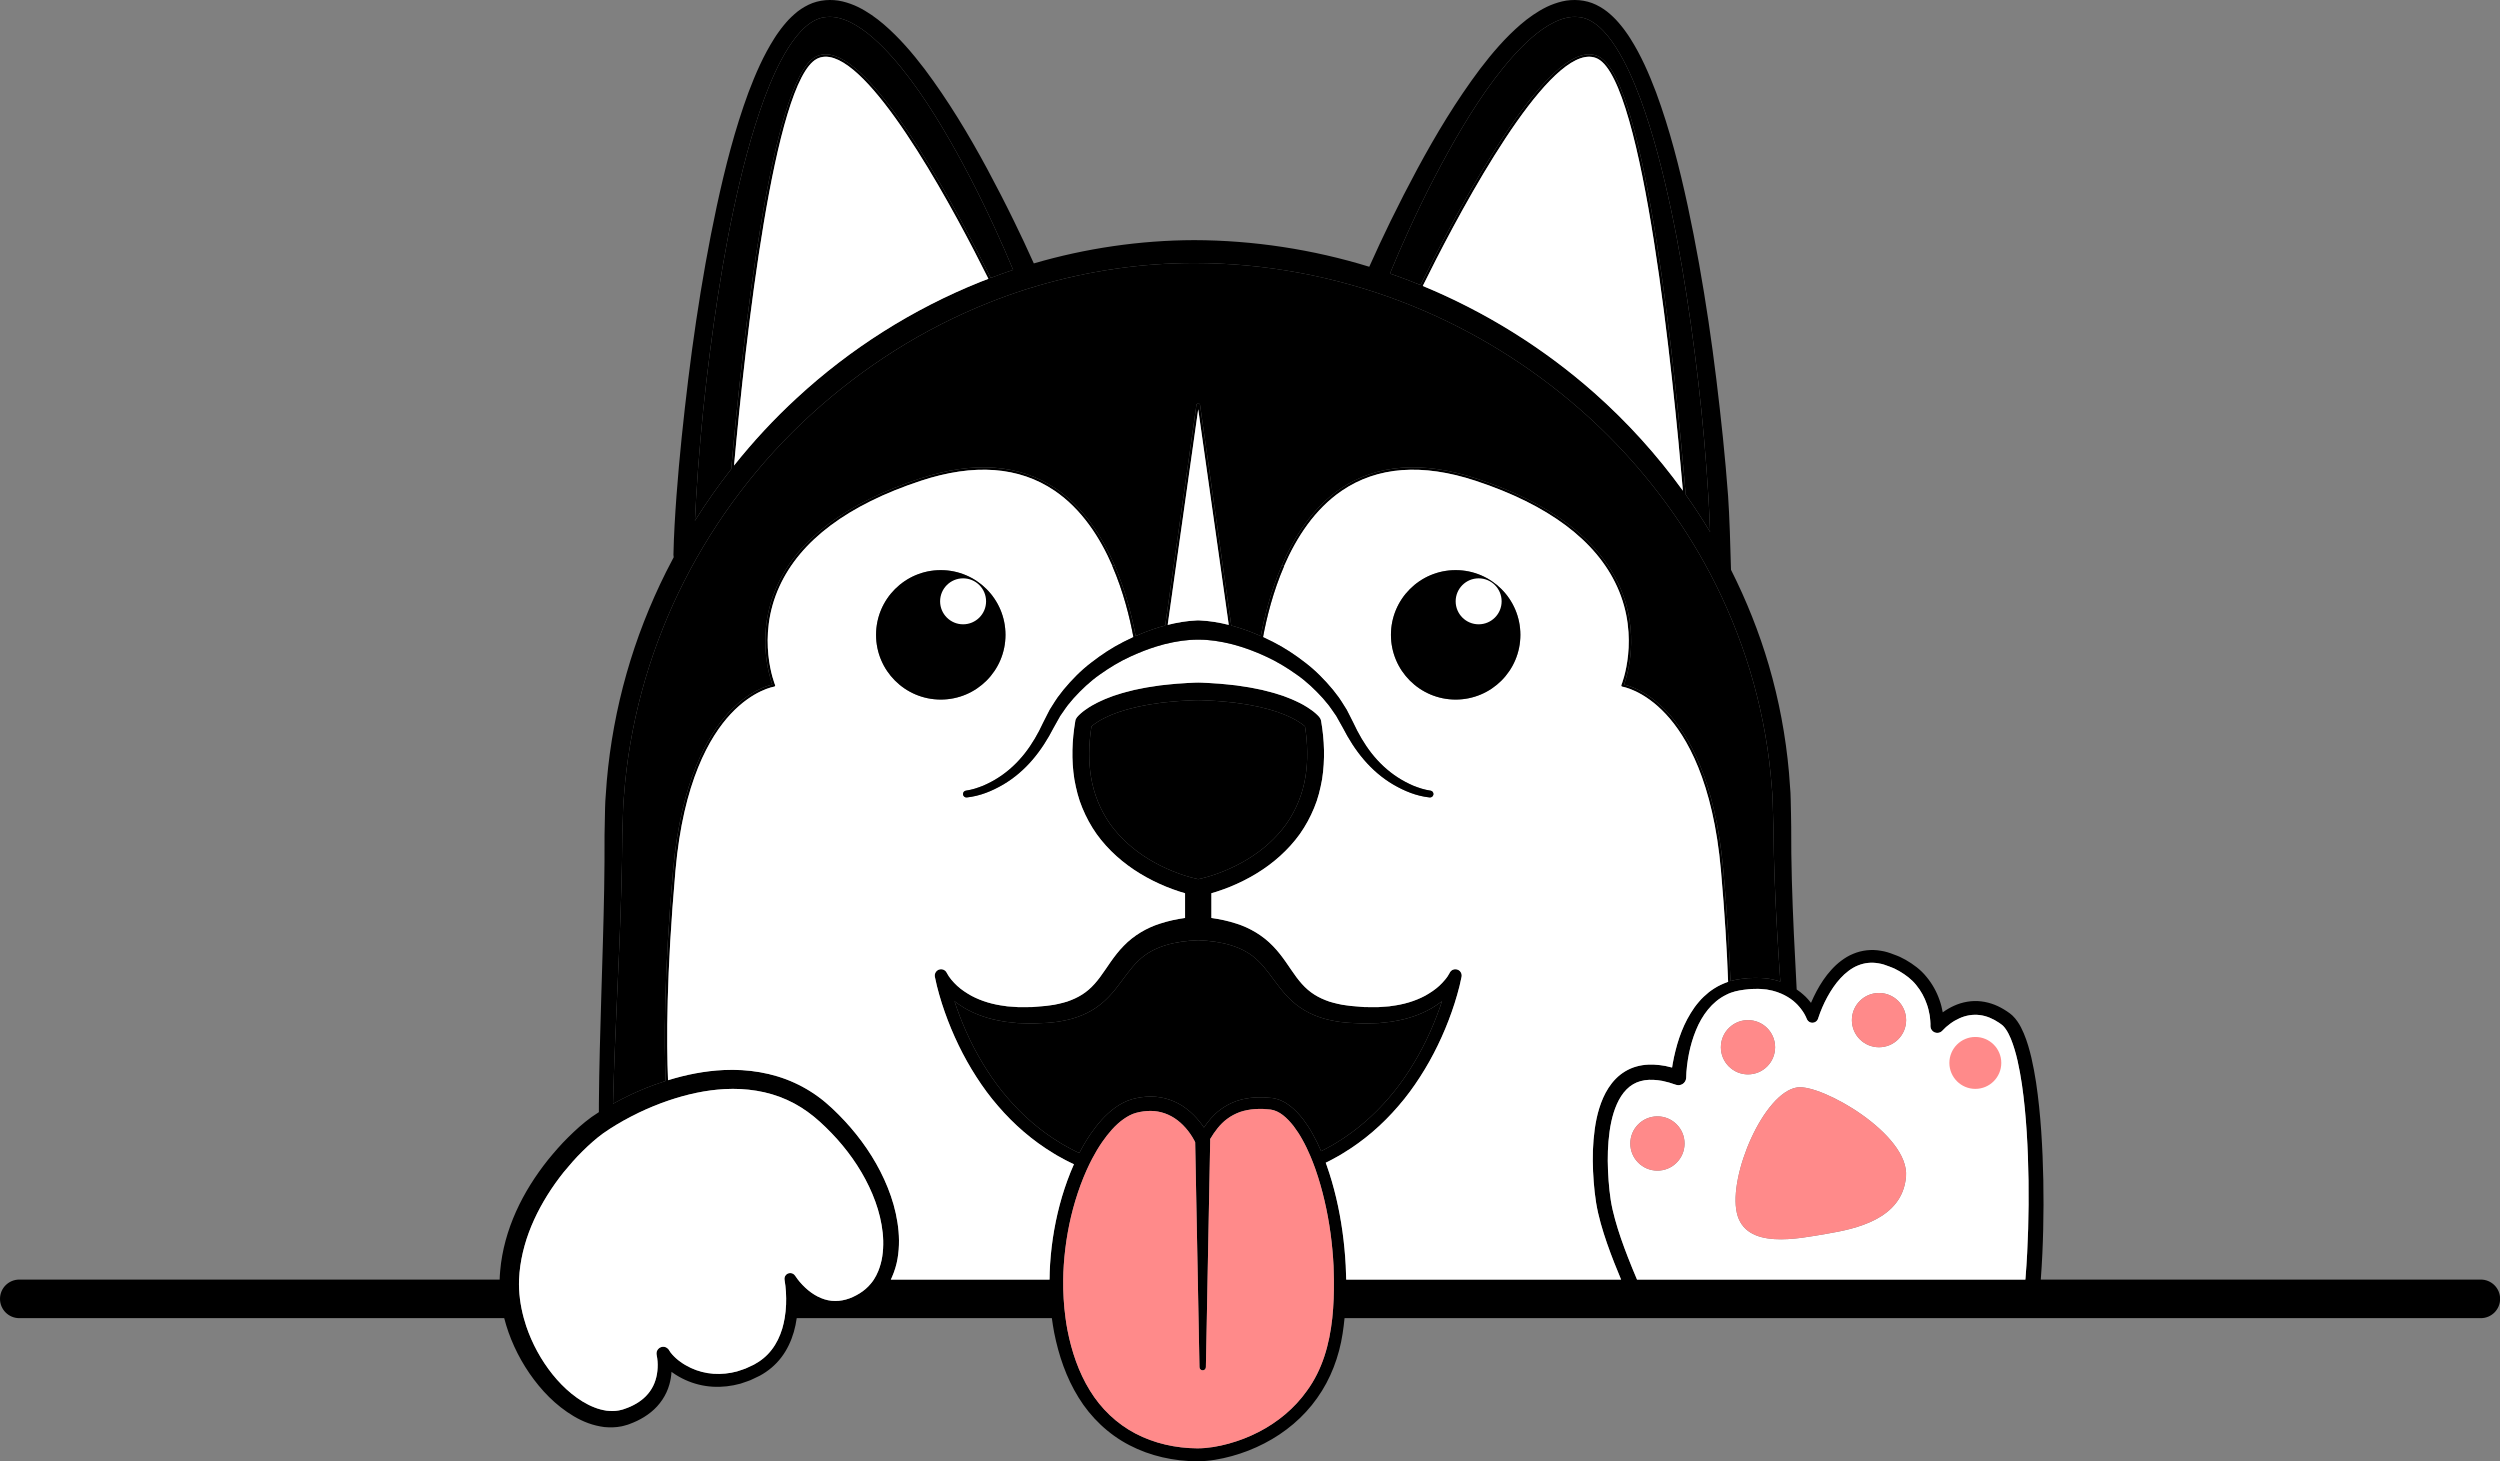
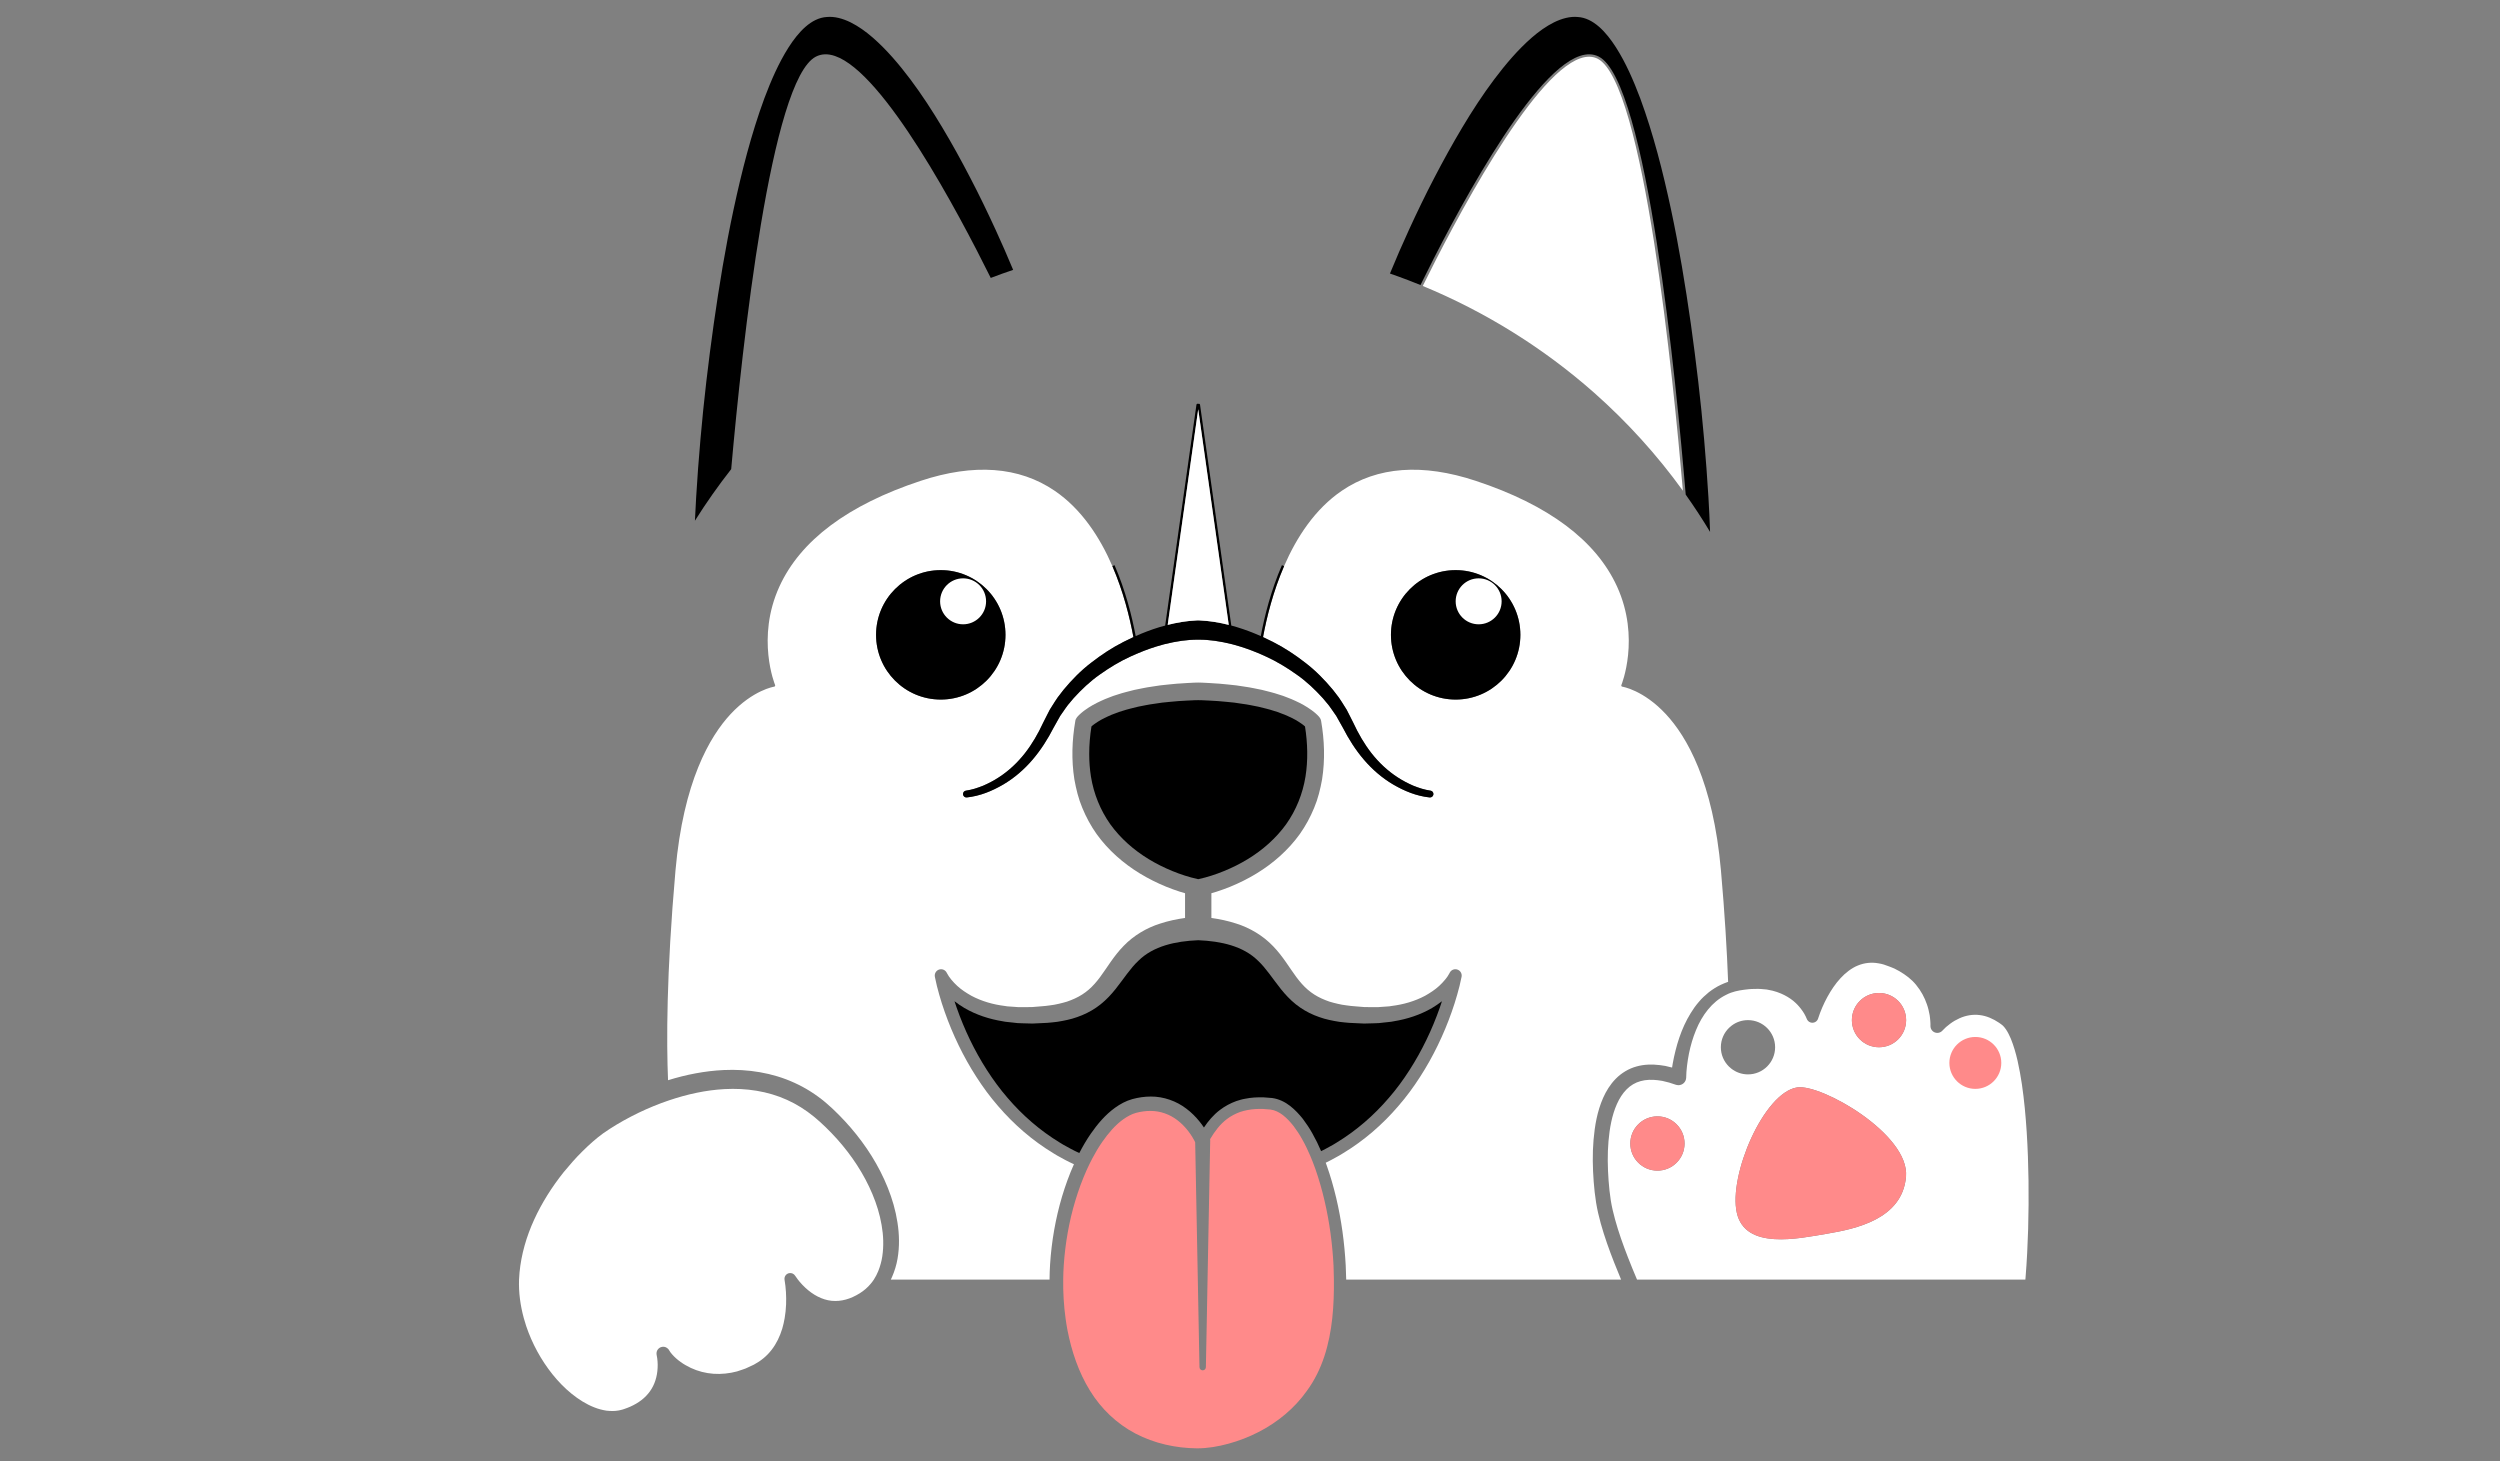
<svg xmlns="http://www.w3.org/2000/svg" fill="#000000" height="408.1" preserveAspectRatio="xMidYMid meet" version="1" viewBox="0.0 0.0 698.1 408.1" width="698.1" zoomAndPan="magnify">
  <rect x="0.0" y="0.0" width="698.1" height="408.1" fill="#808080" stroke="none" />
  <defs>
    <clipPath id="a">
      <path d="M 0 0 L 698.129 0 L 698.129 408.051 L 0 408.051 Z M 0 0" />
    </clipPath>
  </defs>
  <g>
    <g id="change1_1">
-       <path d="M 557.594 298.727 C 557.594 302.91 554.199 306.301 550.016 306.301 C 545.832 306.301 542.441 302.91 542.441 298.727 C 542.441 294.539 545.832 291.148 550.016 291.148 C 554.199 291.148 557.594 294.539 557.594 298.727" fill="#ff8a8a" />
-     </g>
+       </g>
    <g clip-path="url(#a)" id="change2_1">
-       <path d="M 246.371 350.816 C 246.797 347.965 246.699 344.984 246.176 342.047 C 245.676 339.109 244.781 336.215 243.609 333.426 C 241.266 327.844 237.859 322.68 233.789 318.121 C 232.766 316.988 231.715 315.875 230.613 314.812 C 229.516 313.754 228.375 312.691 227.238 311.781 C 224.941 309.91 222.438 308.328 219.75 307.121 C 214.383 304.691 208.363 303.801 202.367 304.117 C 197.129 304.395 191.902 305.547 186.859 307.25 C 186.637 307.324 186.422 307.398 186.199 307.48 C 185.672 307.652 185.148 307.844 184.629 308.039 C 181.762 309.117 178.945 310.363 176.227 311.781 C 173.504 313.191 170.863 314.766 168.395 316.496 C 166.434 317.918 164.445 319.707 162.609 321.527 C 160.742 323.352 159.031 325.344 157.367 327.359 C 154.117 331.445 151.301 335.887 149.152 340.586 C 147.004 345.285 145.551 350.277 145.07 355.359 C 145.012 356.008 144.965 356.652 144.938 357.309 C 144.809 360.902 145.301 364.547 146.266 368.082 C 146.465 368.832 146.695 369.57 146.938 370.305 C 148.574 375.16 151.078 379.758 154.277 383.766 C 155.883 385.766 157.672 387.613 159.625 389.195 C 161.586 390.77 163.707 392.129 165.949 392.992 C 167.059 393.445 168.199 393.727 169.336 393.914 C 170.473 394.035 171.605 394.07 172.695 393.867 C 172.973 393.84 173.23 393.738 173.496 393.688 L 173.902 393.586 C 174.043 393.543 174.191 393.484 174.332 393.438 C 174.926 393.246 175.484 393.02 176.043 392.777 C 177.148 392.277 178.18 391.688 179.102 390.973 C 180.953 389.559 182.328 387.66 183.02 385.438 C 183.383 384.332 183.578 383.152 183.633 381.957 C 183.664 381.355 183.66 380.758 183.613 380.156 C 183.586 379.855 183.559 379.559 183.52 379.262 C 183.477 378.984 183.418 378.648 183.379 378.461 L 183.344 378.23 C 183.184 377.207 183.891 376.25 184.914 376.09 C 185.715 375.969 186.477 376.371 186.844 377.043 C 187.258 377.793 188.012 378.602 188.785 379.301 C 189.188 379.66 189.602 380.008 190.059 380.312 C 190.48 380.648 190.961 380.922 191.434 381.203 C 193.324 382.312 195.434 383.074 197.602 383.422 C 199.77 383.781 202.004 383.719 204.188 383.32 L 205.816 382.953 C 206.355 382.789 206.879 382.594 207.41 382.418 C 207.684 382.324 207.949 382.246 208.207 382.137 L 208.98 381.781 C 209.492 381.543 210.02 381.316 210.516 381.066 C 212.449 380.035 214.152 378.648 215.48 376.91 C 216.82 375.188 217.781 373.16 218.438 371.004 C 218.711 370.047 218.941 369.078 219.109 368.082 C 219.324 366.832 219.453 365.547 219.508 364.258 C 219.547 363.105 219.539 361.945 219.469 360.793 C 219.398 359.656 219.27 358.453 219.082 357.406 L 219.082 357.387 C 219.074 357.359 219.074 357.332 219.07 357.309 C 218.953 356.457 219.527 355.664 220.383 355.508 C 221.062 355.387 221.723 355.711 222.059 356.27 C 222.27 356.594 222.523 356.949 222.801 357.309 C 222.977 357.535 223.156 357.758 223.332 357.969 C 223.812 358.527 224.316 359.059 224.848 359.555 C 225.906 360.547 227.078 361.402 228.316 362.035 C 229.555 362.668 230.867 363.098 232.207 363.234 C 233.539 363.367 234.895 363.246 236.223 362.875 C 237.547 362.512 238.836 361.906 240.062 361.145 C 241.246 360.406 242.277 359.523 243.152 358.465 C 243.461 358.102 243.75 357.711 244.016 357.309 C 244.5 356.559 244.91 355.758 245.254 354.914 C 245.77 353.617 246.16 352.242 246.371 350.816 Z M 282.91 75.359 C 281.363 71.613 279.707 67.871 278.016 64.172 C 275.766 59.27 273.422 54.414 270.93 49.641 C 268.453 44.859 265.852 40.145 263.094 35.539 C 260.336 30.934 257.414 26.434 254.223 22.176 C 251.031 17.934 247.582 13.871 243.691 10.48 C 241.75 8.797 239.672 7.312 237.5 6.23 C 235.324 5.172 233.043 4.539 230.883 4.746 C 226.531 4.996 222.941 8.949 220.199 13.234 C 217.434 17.586 215.312 22.488 213.438 27.465 C 209.758 37.484 207.102 47.965 204.84 58.504 C 202.578 69.055 200.824 79.734 199.305 90.438 C 197.801 101.152 196.527 111.898 195.594 122.68 C 195.121 128.066 194.711 133.465 194.395 138.852 C 194.266 141.031 194.145 143.223 194.051 145.402 C 197.176 140.434 200.559 135.625 204.18 131.004 L 204.18 130.996 C 207.297 95.938 215.285 22.352 227.805 15.828 C 229.359 15.02 231.156 14.949 233.152 15.633 C 246.895 20.312 267.617 59.387 276.648 77.594 C 276.648 77.602 276.656 77.602 276.656 77.609 C 278.73 76.82 280.809 76.059 282.91 75.359 Z M 364.547 216.855 C 365.273 212.281 365.152 207.539 364.41 202.859 L 364.234 202.699 C 363.973 202.496 363.75 202.289 363.461 202.102 C 362.922 201.703 362.316 201.352 361.719 200.996 C 361.078 200.672 360.473 200.316 359.789 200.039 L 358.793 199.594 C 358.457 199.461 358.113 199.34 357.77 199.211 L 356.738 198.82 L 355.676 198.488 C 354.961 198.273 354.27 198.031 353.535 197.871 C 352.809 197.695 352.078 197.5 351.352 197.332 L 349.133 196.895 C 348.395 196.738 347.648 196.637 346.895 196.531 L 344.645 196.199 C 343.129 196.059 341.613 195.879 340.094 195.77 C 338.57 195.688 337.043 195.574 335.516 195.527 L 334.59 195.512 L 333.668 195.527 C 332.141 195.574 330.617 195.688 329.09 195.77 C 327.566 195.879 326.051 196.059 324.535 196.199 L 322.285 196.531 C 321.539 196.637 320.785 196.738 320.051 196.895 L 317.828 197.332 C 317.102 197.5 316.383 197.695 315.652 197.871 C 314.922 198.031 314.219 198.273 313.504 198.488 L 312.449 198.82 L 311.41 199.211 C 311.074 199.34 310.723 199.461 310.387 199.594 L 309.391 200.039 C 308.719 200.316 308.105 200.672 307.465 200.996 C 306.863 201.352 306.258 201.703 305.723 202.102 C 305.43 202.289 305.211 202.496 304.945 202.699 L 304.777 202.855 C 304.375 205.391 304.152 207.957 304.152 210.504 C 304.152 212.641 304.305 214.766 304.637 216.855 C 305.41 221.656 307.258 226.223 310.035 230.16 C 312.867 234.082 316.582 237.367 320.785 239.918 C 322.887 241.199 325.109 242.305 327.398 243.238 C 328.543 243.703 329.707 244.141 330.879 244.508 C 331.465 244.695 332.059 244.875 332.652 245.031 C 333.223 245.191 333.863 245.348 334.355 245.449 L 334.414 245.461 C 334.477 245.477 334.531 245.488 334.59 245.504 C 334.652 245.488 334.707 245.477 334.766 245.461 L 334.828 245.449 C 335.316 245.348 335.957 245.191 336.531 245.031 C 337.121 244.875 337.715 244.695 338.301 244.508 C 339.48 244.141 340.641 243.703 341.781 243.238 C 344.074 242.305 346.297 241.199 348.395 239.918 C 352.598 237.367 356.316 234.082 359.145 230.16 C 361.934 226.223 363.77 221.656 364.547 216.855 Z M 372.027 368.082 C 372.41 364.527 372.512 360.895 372.477 357.309 C 372.465 356.039 372.434 354.781 372.383 353.527 C 372.074 347.395 371.262 341.266 369.863 335.285 C 369.172 332.293 368.328 329.348 367.32 326.469 C 367.273 326.336 367.227 326.195 367.172 326.059 C 366.781 324.977 366.363 323.891 365.91 322.832 C 365.23 321.23 364.484 319.66 363.637 318.164 C 362.922 316.848 362.094 315.621 361.219 314.441 C 360.316 313.305 359.34 312.242 358.258 311.398 C 357.18 310.559 355.984 309.992 354.801 309.832 C 354.105 309.762 353.348 309.707 352.617 309.656 C 351.898 309.672 351.164 309.629 350.449 309.703 C 349.734 309.77 349.016 309.816 348.328 309.977 C 347.613 310.078 346.953 310.312 346.281 310.508 C 344.969 310.988 343.73 311.633 342.617 312.477 C 340.699 313.91 339.23 315.883 337.91 318.086 C 337.93 318.215 337.938 318.34 337.938 318.469 L 337.195 357.309 L 336.996 368.082 L 336.73 381.773 C 336.727 382.27 336.316 382.668 335.824 382.656 C 335.34 382.648 334.949 382.258 334.941 381.773 L 334.68 368.082 L 334.477 357.309 L 333.742 318.961 C 333.66 318.785 333.566 318.598 333.473 318.422 C 333.312 318.121 333.137 317.816 332.949 317.512 C 332.586 316.914 332.18 316.328 331.75 315.777 C 330.887 314.664 329.898 313.668 328.812 312.832 C 326.645 311.164 324.047 310.227 321.332 310.215 C 319.977 310.199 318.59 310.395 317.234 310.754 C 316.02 311.082 314.824 311.73 313.699 312.531 C 311.43 314.141 309.5 316.422 307.809 318.848 C 306.777 320.336 305.844 321.902 304.992 323.527 C 304.453 324.551 303.949 325.59 303.477 326.645 C 303.465 326.672 303.449 326.699 303.438 326.727 C 302.199 329.488 301.156 332.348 300.273 335.266 C 298.52 341.105 297.457 347.156 297.047 353.246 C 296.953 354.602 296.898 355.953 296.891 357.309 C 296.84 360.914 297.055 364.52 297.539 368.082 C 297.688 369.207 297.867 370.316 298.078 371.43 C 299.242 377.375 301.195 383.195 304.328 388.266 C 307.43 393.348 311.836 397.566 317.082 400.312 C 322.328 403.066 328.328 404.387 334.301 404.434 C 337.184 404.441 340.18 403.922 343.062 403.133 C 345.953 402.34 348.773 401.254 351.434 399.883 C 356.77 397.152 361.488 393.242 364.93 388.387 C 369.254 382.492 371.23 375.43 372.027 368.082 Z M 402.043 281.398 C 402.25 280.797 402.453 280.191 402.648 279.586 C 401.762 280.277 400.828 280.898 399.875 281.477 C 396.566 283.402 392.898 284.582 389.219 285.176 L 388.531 285.305 L 387.84 285.383 L 386.453 285.531 L 385.066 285.688 C 384.602 285.727 384.145 285.719 383.68 285.742 L 380.91 285.816 C 379.988 285.789 379.07 285.734 378.156 285.688 C 377.234 285.641 376.324 285.625 375.387 285.496 L 373.988 285.336 L 372.578 285.094 C 372.113 285.02 371.645 284.926 371.172 284.805 C 370.707 284.691 370.234 284.582 369.77 284.453 C 368.844 284.156 367.906 283.875 366.988 283.477 C 365.164 282.719 363.395 281.688 361.824 280.426 C 360.25 279.168 358.891 277.699 357.711 276.23 C 355.352 273.27 353.547 270.387 351.293 268.277 C 347.129 264.164 340.977 262.816 334.605 262.547 C 334.598 262.547 334.598 262.547 334.59 262.547 C 328.219 262.809 322.059 264.164 317.891 268.277 C 315.633 270.387 313.828 273.27 311.473 276.23 C 310.293 277.699 308.934 279.168 307.363 280.426 C 305.789 281.688 304.016 282.719 302.191 283.477 C 301.277 283.875 300.348 284.156 299.41 284.453 C 298.945 284.582 298.477 284.691 298.012 284.805 C 297.539 284.926 297.074 285.02 296.602 285.094 L 295.195 285.336 L 293.793 285.496 C 292.859 285.625 291.949 285.641 291.027 285.688 C 290.109 285.734 289.195 285.789 288.277 285.816 L 285.504 285.742 C 285.039 285.719 284.582 285.727 284.117 285.688 L 282.73 285.531 L 281.344 285.383 L 280.656 285.305 L 279.961 285.176 C 276.285 284.582 272.613 283.402 269.309 281.477 C 268.352 280.898 267.422 280.277 266.531 279.586 C 266.727 280.191 266.93 280.797 267.145 281.398 C 268.219 284.453 269.457 287.449 270.863 290.359 C 272.27 293.27 273.848 296.098 275.59 298.812 C 277.336 301.527 279.242 304.133 281.348 306.562 C 285.531 311.453 290.434 315.707 295.914 319.043 C 296.582 319.488 297.289 319.855 297.996 320.242 C 298.703 320.617 299.391 321.035 300.117 321.371 C 300.543 321.566 300.965 321.777 301.383 321.977 C 302.328 320.141 303.379 318.34 304.562 316.617 C 306.43 313.938 308.562 311.344 311.391 309.305 C 312.805 308.301 314.387 307.41 316.191 306.914 C 317.855 306.461 319.586 306.199 321.359 306.199 C 324.898 306.18 328.496 307.445 331.277 309.582 C 332.684 310.637 333.91 311.875 334.988 313.211 C 335.414 313.742 335.809 314.281 336.188 314.848 C 337.395 313.039 338.836 311.312 340.672 309.93 C 342.047 308.879 343.594 308.059 345.219 307.465 C 346.039 307.215 346.859 306.941 347.703 306.812 C 348.539 306.617 349.379 306.551 350.223 306.469 C 351.062 306.387 351.891 306.434 352.727 306.414 C 353.562 306.469 354.363 306.523 355.219 306.609 C 357.145 306.867 358.855 307.734 360.227 308.805 C 361.621 309.883 362.77 311.137 363.812 312.438 C 364.801 313.762 365.723 315.129 366.504 316.559 C 367.406 318.145 368.203 319.781 368.91 321.445 C 368.965 321.418 369.012 321.398 369.062 321.371 C 369.789 321.035 370.477 320.617 371.188 320.242 C 371.895 319.855 372.602 319.488 373.266 319.043 C 378.746 315.707 383.648 311.453 387.832 306.562 C 389.941 304.133 391.852 301.527 393.59 298.812 C 395.336 296.098 396.91 293.27 398.316 290.359 C 399.73 287.449 400.965 284.453 402.043 281.398 Z M 469.934 137.031 C 467.23 105.449 458.996 23.105 446.172 16.426 C 444.785 15.703 443.168 15.652 441.355 16.266 C 434.441 18.621 425.531 30.254 417.297 43.43 C 409.059 56.605 401.504 71.324 397.297 79.855 C 414.75 87.062 431.008 97.172 445.156 109.676 C 454.391 117.852 462.719 127.039 469.934 137.031 Z M 477.52 148.527 C 477.414 145.309 477.254 142.074 477.062 138.852 C 476.738 133.465 476.328 128.066 475.859 122.68 C 474.93 111.898 473.648 101.152 472.152 90.438 C 470.625 79.734 468.875 69.055 466.617 58.504 C 464.355 47.965 461.703 37.484 458.02 27.465 C 456.141 22.488 454.02 17.586 451.25 13.234 C 448.512 8.949 444.922 4.996 440.57 4.746 C 438.406 4.539 436.125 5.172 433.957 6.23 C 431.781 7.312 429.699 8.797 427.762 10.48 C 423.867 13.871 420.43 17.934 417.234 22.176 C 414.035 26.434 411.113 30.934 408.359 35.539 C 405.605 40.145 403.008 44.859 400.52 49.641 C 398.027 54.414 395.688 59.27 393.441 64.172 C 391.598 68.207 389.801 72.293 388.129 76.383 C 389.824 76.977 391.523 77.582 393.199 78.227 C 394.359 78.672 395.512 79.129 396.656 79.594 C 405.066 62.438 426.863 20.492 441.137 15.633 C 443.129 14.949 444.926 15.02 446.488 15.828 C 459.938 22.836 468.148 107.23 470.719 138.121 C 473.117 141.504 475.387 144.973 477.52 148.527 Z M 495.691 273.672 C 496.176 273.785 496.66 273.922 497.141 274.082 C 496.484 264.723 495.922 255.348 495.562 245.941 C 495.375 240.93 495.246 235.906 495.215 230.883 C 495.164 228.383 495.059 225.961 494.988 223.496 C 494.965 222.883 494.965 222.262 494.914 221.648 L 494.754 219.816 L 494.438 216.148 C 492.504 196.59 486.668 177.477 477.516 160.125 C 475.609 156.516 473.562 152.973 471.379 149.523 C 471.211 149.262 471.043 149 470.875 148.734 C 462.664 135.906 452.605 124.266 441.137 114.25 C 427.324 102.188 411.531 92.402 394.566 85.492 C 394.359 85.414 394.148 85.324 393.934 85.238 C 392.949 84.84 391.961 84.457 390.965 84.078 C 372.641 77.098 353.059 73.465 333.461 73.453 C 318.645 73.465 303.836 75.637 289.625 79.844 C 288.535 80.16 287.449 80.496 286.371 80.832 C 282.91 81.945 279.488 83.172 276.117 84.52 C 257.898 91.75 241.078 102.43 226.578 115.648 C 212.059 128.863 199.977 144.75 191.074 162.254 C 182.18 179.754 176.496 198.902 174.555 218.465 L 174.246 222.133 C 174.152 223.359 174.012 224.586 174.004 225.816 L 173.773 233.199 C 173.746 238.215 173.645 243.227 173.504 248.238 C 173.223 258.25 172.789 268.25 172.32 278.23 C 171.867 288.211 171.426 298.18 171.188 308.145 C 171.188 308.164 171.188 308.188 171.188 308.207 C 172.016 307.742 172.859 307.297 173.699 306.867 C 176.621 305.363 179.641 304.051 182.73 302.922 C 183.77 302.543 184.816 302.188 185.875 301.848 C 185.43 291.352 185.371 272.219 187.949 243.02 C 190.164 217.992 197.66 205.211 203.559 198.902 C 209.102 192.977 214.199 191.48 215.668 191.164 C 214.832 188.871 210.988 176.758 217.016 163.531 C 222.969 150.469 236.379 140.414 256.883 133.633 C 271.977 128.641 284.75 129.598 294.863 136.48 C 302.508 141.672 307.707 149.68 311.223 157.82 L 310.617 158.078 C 307.137 150.043 302.012 142.148 294.488 137.031 C 284.555 130.277 271.977 129.348 257.094 134.27 C 236.773 140.984 223.5 150.926 217.629 163.809 C 211.09 178.164 216.383 191.156 216.438 191.285 C 216.477 191.387 216.469 191.492 216.414 191.578 C 216.363 191.676 216.273 191.734 216.172 191.75 C 216.113 191.754 210.281 192.672 204.004 199.414 C 198.199 205.648 190.812 218.289 188.621 243.078 C 186.059 272.102 186.105 291.141 186.543 301.641 C 191.559 300.086 196.773 299.047 202.105 298.797 C 208.777 298.488 215.688 299.527 221.898 302.387 C 225.004 303.809 227.906 305.652 230.504 307.836 C 231.824 308.934 232.988 310.066 234.16 311.23 C 235.324 312.395 236.445 313.609 237.52 314.852 C 241.824 319.844 245.434 325.488 247.906 331.668 C 249.145 334.762 250.09 337.984 250.602 341.328 C 251.133 344.652 251.219 348.109 250.621 351.527 C 250.324 353.238 249.805 354.938 249.098 356.566 C 248.988 356.816 248.875 357.062 248.754 357.309 L 293.074 357.309 C 293.086 355.871 293.133 354.43 293.227 353.004 C 293.641 346.625 294.738 340.293 296.555 334.152 C 297.473 331.09 298.562 328.066 299.875 325.121 C 299.875 325.117 299.883 325.109 299.891 325.102 C 299.449 324.895 299.008 324.684 298.57 324.477 C 297.793 324.121 297.066 323.684 296.32 323.285 C 295.57 322.879 294.816 322.477 294.109 322.012 C 288.293 318.488 283.102 313.984 278.695 308.84 C 276.473 306.289 274.465 303.555 272.641 300.711 C 270.809 297.875 269.16 294.926 267.691 291.895 C 266.219 288.859 264.926 285.746 263.805 282.57 C 263.246 280.98 262.727 279.375 262.27 277.746 C 261.812 276.109 261.387 274.516 261.051 272.762 C 261.031 272.648 261.02 272.535 261.02 272.422 C 261.02 271.59 261.598 270.852 262.438 270.684 C 263.234 270.52 264.016 270.934 264.363 271.625 L 264.434 271.762 C 264.531 271.953 264.762 272.34 264.957 272.637 C 265.188 272.945 265.402 273.27 265.656 273.566 C 266.148 274.176 266.707 274.742 267.289 275.289 C 268.461 276.371 269.824 277.254 271.234 278.051 C 274.09 279.578 277.309 280.508 280.613 280.91 C 280.824 280.938 281.027 280.98 281.234 281.008 L 281.859 281.055 L 283.113 281.141 L 284.367 281.234 C 284.781 281.254 285.207 281.234 285.625 281.234 L 288.156 281.215 C 289 281.156 289.848 281.074 290.695 281.008 C 291.539 280.926 292.398 280.887 293.207 280.738 L 294.434 280.555 L 295.633 280.305 C 296.035 280.227 296.426 280.133 296.812 280.016 C 297.195 279.902 297.586 279.801 297.969 279.688 C 298.711 279.41 299.457 279.16 300.156 278.816 C 301.566 278.172 302.844 277.355 303.996 276.367 C 305.156 275.371 306.18 274.191 307.16 272.879 C 309.121 270.258 310.961 266.996 313.77 264.129 C 316.535 261.242 320.215 259.074 323.938 257.906 C 326.254 257.145 328.586 256.656 330.914 256.332 L 330.914 249.422 C 330.422 249.289 329.938 249.145 329.453 248.992 C 328.152 248.578 326.879 248.102 325.621 247.598 C 323.117 246.566 320.672 245.355 318.34 243.934 C 313.688 241.105 309.457 237.406 306.211 232.891 C 304.609 230.625 303.281 228.16 302.227 225.598 C 301.141 223.035 300.496 220.324 300.004 217.617 C 299.141 212.168 299.352 206.652 300.266 201.344 L 300.266 201.324 C 300.32 200.941 300.488 200.59 300.719 200.316 L 300.918 200.074 L 301.055 199.926 C 301.148 199.828 301.25 199.715 301.336 199.637 L 301.875 199.145 C 302.227 198.859 302.582 198.535 302.945 198.297 C 303.664 197.762 304.406 197.316 305.148 196.879 C 305.902 196.488 306.645 196.051 307.418 195.734 L 308.562 195.219 C 308.945 195.055 309.336 194.914 309.723 194.766 L 310.887 194.32 L 312.059 193.945 C 312.84 193.703 313.621 193.434 314.406 193.25 C 315.203 193.051 315.992 192.832 316.777 192.645 L 319.156 192.164 C 319.949 191.984 320.746 191.879 321.547 191.754 L 323.93 191.391 C 325.527 191.23 327.121 191.027 328.711 190.906 C 329.016 190.887 329.316 190.871 329.621 190.852 C 330.914 190.766 332.207 190.672 333.492 190.625 L 334.59 190.598 L 335.688 190.625 C 336.977 190.672 338.262 190.766 339.555 190.852 C 339.855 190.867 340.168 190.887 340.469 190.906 C 342.066 191.027 343.656 191.23 345.25 191.391 L 347.645 191.754 C 348.438 191.879 349.23 191.984 350.027 192.164 L 352.402 192.645 C 353.191 192.832 353.98 193.051 354.773 193.25 C 355.562 193.434 356.344 193.703 357.125 193.945 L 358.305 194.32 L 359.461 194.766 C 359.852 194.914 360.234 195.055 360.617 195.219 L 361.77 195.734 C 362.539 196.051 363.277 196.488 364.031 196.879 C 364.773 197.316 365.516 197.762 366.234 198.297 C 366.602 198.535 366.957 198.859 367.312 199.145 L 367.848 199.637 C 367.934 199.715 368.035 199.828 368.129 199.926 L 368.27 200.074 L 368.465 200.316 C 368.715 200.609 368.863 200.961 368.914 201.316 L 368.914 201.344 C 369.832 206.652 370.039 212.168 369.18 217.617 C 368.691 220.324 368.047 223.035 366.957 225.598 C 365.906 228.16 364.57 230.625 362.969 232.891 C 359.723 237.406 355.492 241.105 350.84 243.934 C 348.512 245.355 346.074 246.566 343.562 247.598 C 342.301 248.102 341.027 248.578 339.73 248.992 C 339.25 249.145 338.762 249.289 338.27 249.422 L 338.27 256.332 C 340.59 256.656 342.93 257.145 345.25 257.906 C 348.969 259.074 352.645 261.242 355.414 264.129 C 358.223 266.996 360.062 270.258 362.02 272.879 C 363.004 274.191 364.027 275.371 365.188 276.367 C 366.336 277.355 367.621 278.172 369.031 278.816 C 369.727 279.16 370.473 279.41 371.219 279.688 C 371.598 279.801 371.988 279.902 372.371 280.016 C 372.754 280.133 373.152 280.227 373.551 280.305 L 374.746 280.555 L 375.98 280.738 C 376.789 280.887 377.645 280.926 378.484 281.008 C 379.336 281.074 380.184 281.156 381.023 281.215 L 383.559 281.234 C 383.973 281.234 384.398 281.254 384.816 281.234 L 386.066 281.141 L 387.32 281.055 L 387.953 281.008 C 388.156 280.98 388.359 280.938 388.566 280.91 C 391.871 280.508 395.094 279.578 397.953 278.051 C 399.363 277.254 400.723 276.371 401.895 275.289 C 402.473 274.742 403.031 274.176 403.523 273.566 C 403.785 273.27 403.996 272.945 404.227 272.637 C 404.422 272.34 404.656 271.953 404.75 271.762 L 404.816 271.625 C 405.254 270.75 406.316 270.398 407.188 270.836 C 407.914 271.199 408.285 272.004 408.129 272.762 C 407.793 274.516 407.375 276.109 406.91 277.746 C 406.453 279.375 405.934 280.98 405.375 282.57 C 404.258 285.746 402.965 288.859 401.488 291.895 C 400.023 294.926 398.371 297.875 396.539 300.711 C 394.715 303.555 392.711 306.289 390.484 308.84 C 386.09 313.984 380.891 318.488 375.07 322.012 C 374.363 322.477 373.609 322.879 372.867 323.285 C 372.113 323.684 371.387 324.121 370.613 324.477 C 370.473 324.543 370.328 324.613 370.195 324.672 C 370.277 324.902 370.363 325.129 370.445 325.359 C 371.516 328.371 372.391 331.434 373.125 334.523 C 374.586 340.715 375.434 347.023 375.777 353.359 C 375.848 354.672 375.895 355.992 375.914 357.309 L 452.672 357.309 C 452.012 355.746 451.371 354.176 450.754 352.594 C 449.352 349.016 448.047 345.387 446.992 341.621 C 446.469 339.738 446.02 337.816 445.695 335.832 C 445.379 333.879 445.184 331.957 445.027 330.02 C 444.738 326.141 444.648 322.234 444.98 318.309 C 445.324 314.387 445.973 310.402 447.66 306.562 C 448.504 304.664 449.641 302.793 451.211 301.211 C 452.773 299.621 454.809 298.395 456.98 297.801 C 459.156 297.188 461.371 297.168 463.461 297.418 L 465.016 297.648 L 466.523 298.012 C 466.652 298.039 466.785 298.07 466.914 298.098 C 466.969 297.742 467.023 297.391 467.082 297.035 C 467.301 295.801 467.562 294.582 467.871 293.371 C 468.477 290.945 469.266 288.555 470.32 286.254 C 470.855 285.102 471.445 283.977 472.121 282.891 C 472.785 281.793 473.539 280.742 474.391 279.762 C 475.211 278.766 476.188 277.883 477.203 277.047 C 478.25 276.258 479.359 275.531 480.559 274.98 C 481.152 274.676 481.777 274.473 482.391 274.227 C 482.445 274.211 482.504 274.191 482.559 274.172 C 482.234 265.457 481.621 255.125 480.559 243.078 C 478.371 218.289 470.988 205.648 465.176 199.414 C 458.898 192.672 453.066 191.754 453.016 191.75 C 452.906 191.734 452.82 191.676 452.766 191.578 C 452.719 191.492 452.711 191.387 452.754 191.285 C 452.809 191.156 458.094 178.145 451.547 163.793 C 445.676 150.918 432.402 140.984 412.09 134.27 C 397.215 129.348 384.629 130.277 374.699 137.031 C 367.18 142.148 362.055 150.043 358.57 158.078 L 357.965 157.82 C 361.48 149.68 366.676 141.672 374.316 136.48 C 384.434 129.598 397.207 128.641 412.301 133.633 C 432.805 140.414 446.219 150.469 452.164 163.531 C 458.191 176.758 454.348 188.871 453.52 191.164 C 454.98 191.48 460.078 192.977 465.629 198.902 C 471.52 205.211 479.016 217.992 481.23 243.02 C 482.289 254.996 482.902 265.281 483.227 273.969 C 483.574 273.859 483.926 273.762 484.281 273.691 C 485.574 273.371 486.801 273.309 488.062 273.148 C 490.578 273 493.164 273.012 495.691 273.672 Z M 566.34 343.172 C 566.59 334.168 566.504 325.145 565.941 316.164 C 565.652 311.68 565.242 307.211 564.598 302.797 C 563.93 298.414 563.094 293.984 561.52 290.078 C 561.113 289.121 560.664 288.203 560.133 287.43 C 559.875 287.039 559.586 286.719 559.312 286.426 L 559.094 286.246 C 559.02 286.184 558.961 286.117 558.84 286.043 L 558.219 285.598 C 556.535 284.461 554.691 283.664 552.797 283.445 C 550.906 283.207 548.973 283.531 547.176 284.34 C 546.273 284.742 545.398 285.246 544.59 285.848 C 544.18 286.145 543.781 286.461 543.402 286.797 C 543.039 287.121 542.645 287.52 542.387 287.801 L 542.348 287.848 C 541.605 288.609 540.395 288.621 539.641 287.891 C 539.242 287.504 539.055 286.992 539.055 286.48 L 539.062 286.164 C 539.066 286.051 539.062 285.922 539.055 285.793 C 539.047 285.547 539.039 285.289 539.012 285.035 C 538.984 284.523 538.898 284.004 538.84 283.492 C 538.648 282.469 538.426 281.445 538.078 280.473 C 537.41 278.508 536.414 276.684 535.113 275.102 C 533.84 273.484 532.156 272.238 530.367 271.188 L 528.98 270.453 C 528.508 270.23 527.996 270.07 527.512 269.867 C 526.516 269.469 525.551 269.148 524.566 269.004 C 522.609 268.641 520.637 268.852 518.824 269.598 C 517.906 269.953 517.047 270.48 516.23 271.078 C 515.41 271.68 514.648 272.387 513.941 273.16 C 512.512 274.695 511.309 276.508 510.266 278.406 C 509.238 280.301 508.34 282.379 507.703 284.367 L 507.703 284.371 L 507.68 284.453 C 507.383 285.328 506.434 285.801 505.551 285.504 C 505.047 285.336 504.676 284.938 504.508 284.473 C 504.453 284.332 504.34 284.059 504.23 283.84 C 504.129 283.605 503.988 283.375 503.867 283.148 C 503.598 282.691 503.309 282.238 502.977 281.816 C 502.676 281.371 502.289 280.992 501.941 280.582 C 501.559 280.211 501.18 279.82 500.762 279.484 C 499.738 278.656 498.594 277.984 497.375 277.457 C 496.602 277.121 495.793 276.852 494.965 276.641 L 493.348 276.312 L 491.684 276.164 C 491.133 276.09 490.566 276.152 490.008 276.152 L 489.156 276.164 C 488.883 276.164 488.602 276.18 488.316 276.227 C 486.566 276.406 484.891 276.641 483.34 277.207 C 483.109 277.281 482.895 277.375 482.672 277.473 C 482.43 277.578 482.184 277.699 481.945 277.828 C 478.055 279.746 475.277 283.504 473.582 287.672 C 472.719 289.77 472.074 291.969 471.621 294.219 C 471.398 295.352 471.219 296.48 471.082 297.621 C 470.949 298.746 470.855 299.945 470.848 300.98 C 470.785 302.133 469.84 303.027 468.699 303.027 L 468.586 303.027 C 468.395 303.02 468.215 302.988 468.039 302.934 L 467.984 302.914 L 466.719 302.504 C 466.301 302.359 465.887 302.219 465.461 302.141 L 464.195 301.828 L 462.934 301.641 C 461.266 301.438 459.621 301.473 458.125 301.891 C 456.637 302.293 455.312 303.082 454.207 304.199 C 453.098 305.305 452.207 306.727 451.512 308.281 C 450.113 311.41 449.473 315.027 449.156 318.652 C 448.84 322.293 448.914 326.004 449.184 329.695 C 449.324 331.535 449.512 333.398 449.797 335.199 C 450.078 336.957 450.496 338.738 450.988 340.512 C 451.965 344.066 453.223 347.602 454.586 351.098 C 455.398 353.18 456.238 355.246 457.121 357.309 L 565.566 357.309 C 565.586 357.086 565.602 356.867 565.621 356.648 C 565.984 352.176 566.207 347.676 566.34 343.172 Z M 692.746 357.309 C 695.715 357.309 698.133 359.719 698.133 362.695 C 698.133 365.672 695.715 368.082 692.746 368.082 L 375.453 368.082 C 375.309 369.531 375.133 370.965 374.91 372.406 C 373.934 378.789 371.598 385.082 367.785 390.414 C 364.016 395.773 358.844 400.07 353.062 403.047 C 350.18 404.543 347.145 405.727 344.012 406.59 C 340.875 407.453 337.66 408.039 334.289 408.051 C 327.789 408.012 321.23 406.609 315.383 403.559 C 309.531 400.535 304.582 395.801 301.168 390.23 C 297.715 384.66 295.625 378.434 294.371 372.145 C 294.117 370.793 293.902 369.441 293.719 368.082 L 222.477 368.082 C 222.297 369.383 222.027 370.672 221.66 371.957 C 220.934 374.438 219.824 376.871 218.207 378.996 C 216.605 381.133 214.496 382.891 212.164 384.156 C 211.586 384.453 211 384.711 210.414 384.992 L 209.539 385.402 C 209.242 385.523 208.934 385.625 208.633 385.734 C 208.012 385.949 207.406 386.176 206.785 386.367 L 204.879 386.816 C 202.309 387.32 199.633 387.414 197.02 387.012 C 194.406 386.613 191.875 385.727 189.578 384.414 C 189.008 384.078 188.434 383.746 187.895 383.344 C 187.77 383.254 187.641 383.164 187.512 383.074 C 187.438 384.258 187.25 385.441 186.914 386.609 C 186.086 389.617 184.199 392.387 181.773 394.328 C 180.57 395.309 179.25 396.109 177.895 396.762 C 177.207 397.082 176.52 397.383 175.82 397.633 C 175.645 397.691 175.484 397.766 175.297 397.828 L 174.719 397.988 C 174.324 398.09 173.938 398.23 173.539 398.293 C 171.957 398.621 170.348 398.629 168.777 398.496 C 167.227 398.293 165.715 397.934 164.285 397.41 C 161.422 396.371 158.898 394.777 156.594 392.984 C 154.297 391.188 152.25 389.133 150.426 386.918 C 146.77 382.48 143.914 377.438 141.988 372.008 C 141.535 370.723 141.141 369.41 140.797 368.082 L 5.387 368.082 C 2.41 368.082 0 365.672 0 362.695 C 0 359.719 2.41 357.309 5.387 357.309 L 139.523 357.309 C 139.543 356.492 139.59 355.676 139.672 354.863 C 140.168 349.105 141.773 343.5 144.102 338.309 C 146.438 333.098 149.516 328.293 153.02 323.879 C 154.809 321.695 156.648 319.555 158.668 317.574 C 160.695 315.574 162.742 313.695 165.188 311.918 C 165.859 311.453 166.539 311 167.227 310.559 C 167.227 309.734 167.227 308.906 167.234 308.086 C 167.316 298.059 167.605 288.059 167.906 278.062 C 168.203 268.07 168.539 258.098 168.711 248.129 C 168.789 243.145 168.836 238.168 168.812 233.191 L 168.961 225.59 C 168.953 224.324 169.086 223.059 169.168 221.789 L 169.445 217.992 C 170.332 207.879 172.184 197.844 174.961 188.066 C 177.738 178.285 181.457 168.785 186.004 159.688 C 186.691 158.312 187.398 156.953 188.125 155.598 C 188.078 155.391 188.051 155.168 188.051 154.945 L 188.051 154.906 C 188.164 149.375 188.504 143.934 188.898 138.48 C 189.305 133.039 189.797 127.605 190.348 122.184 C 191.48 111.332 192.766 100.512 194.375 89.723 C 195.977 78.941 197.875 68.191 200.164 57.508 C 202.477 46.824 205.176 36.184 209 25.812 C 210.961 20.641 213.172 15.516 216.242 10.688 C 216.617 10.09 217.016 9.488 217.445 8.91 C 217.855 8.312 218.309 7.746 218.766 7.172 C 219.203 6.594 219.734 6.055 220.215 5.504 C 220.762 4.977 221.258 4.426 221.852 3.941 C 222.977 2.918 224.316 2.039 225.77 1.328 C 227.246 0.613 228.848 0.203 230.473 0.055 C 232.094 -0.078 233.73 0.027 235.254 0.398 C 236.781 0.762 238.23 1.293 239.582 1.945 C 242.277 3.273 244.652 4.977 246.82 6.828 C 251.152 10.562 254.781 14.824 258.141 19.223 C 264.789 28.082 270.453 37.504 275.656 47.137 C 278.242 51.957 280.75 56.824 283.148 61.742 C 285.059 65.652 286.898 69.566 288.684 73.555 C 303.203 69.316 318.32 67.102 333.461 67.055 C 350.02 67.098 366.555 69.633 382.355 74.488 C 384.277 70.18 386.25 65.957 388.305 61.742 C 390.707 56.824 393.207 51.957 395.801 47.137 C 401.004 37.504 406.66 28.082 413.316 19.223 C 416.672 14.824 420.301 10.562 424.629 6.828 C 426.797 4.977 429.176 3.273 431.867 1.945 C 433.223 1.293 434.676 0.762 436.199 0.398 C 437.723 0.027 439.363 -0.078 440.98 0.055 C 442.602 0.203 444.215 0.613 445.684 1.328 C 447.137 2.039 448.477 2.918 449.602 3.941 C 450.199 4.426 450.699 4.977 451.238 5.504 C 451.723 6.055 452.246 6.594 452.684 7.172 C 453.145 7.746 453.602 8.312 454.004 8.91 C 454.438 9.488 454.832 10.09 455.211 10.688 C 458.281 15.516 460.488 20.641 462.449 25.812 C 466.281 36.184 468.977 46.824 471.285 57.508 C 473.574 68.191 475.473 78.941 477.078 89.723 C 478.688 100.512 479.973 111.332 481.105 122.184 C 481.656 127.605 482.148 133.039 482.551 138.48 C 482.914 143.469 483.227 153.246 483.367 159.113 C 487.672 167.652 491.23 176.574 493.922 185.746 C 496.77 195.512 498.652 205.547 499.551 215.668 L 499.832 219.469 L 499.973 221.371 C 500.02 222.008 500.016 222.641 500.035 223.273 C 500.082 225.805 500.16 228.371 500.176 230.867 C 500.156 235.84 500.223 240.809 500.355 245.785 C 500.629 255.738 501.141 265.691 501.672 275.664 C 501.684 275.875 501.699 276.09 501.703 276.301 C 502.055 276.527 502.398 276.777 502.727 277.039 C 503.254 277.445 503.73 277.902 504.219 278.348 C 504.668 278.832 505.141 279.297 505.535 279.828 C 505.598 279.895 505.648 279.969 505.703 280.043 C 506.176 278.938 506.688 277.863 507.254 276.789 C 508.391 274.684 509.711 272.641 511.383 270.816 C 512.211 269.902 513.117 269.039 514.145 268.277 C 515.152 267.523 516.258 266.836 517.469 266.352 C 519.867 265.328 522.621 265.031 525.152 265.484 C 526.434 265.664 527.652 266.062 528.777 266.508 C 529.352 266.73 529.93 266.918 530.488 267.18 L 532.137 268.027 C 534.277 269.262 536.348 270.777 537.93 272.75 C 539.547 274.684 540.785 276.91 541.598 279.27 C 542.004 280.379 542.273 281.531 542.496 282.684 C 543.457 281.984 544.504 281.371 545.613 280.863 C 547.941 279.801 550.637 279.301 553.25 279.625 C 554.555 279.781 555.828 280.117 557.027 280.59 C 558.227 281.066 559.332 281.691 560.383 282.379 L 561.148 282.914 C 561.266 282.992 561.418 283.113 561.559 283.242 C 561.707 283.363 561.855 283.484 561.988 283.613 C 562.508 284.125 562.969 284.664 563.34 285.215 C 564.098 286.312 564.648 287.438 565.129 288.57 C 566.078 290.824 566.703 293.094 567.25 295.371 C 567.773 297.648 568.191 299.93 568.543 302.207 C 569.23 306.766 569.676 311.332 569.992 315.898 C 570.609 325.027 570.754 334.152 570.543 343.285 C 570.438 347.852 570.234 352.41 569.891 356.984 C 569.883 357.09 569.879 357.199 569.863 357.309 Z M 204.973 129.988 C 210.312 123.285 216.152 116.984 222.465 111.172 C 237.398 97.359 254.883 86.281 273.793 78.703 C 274.527 78.41 275.27 78.141 276.004 77.855 C 276.004 77.852 275.996 77.852 275.996 77.844 C 266.957 59.723 246.25 20.805 232.938 16.266 C 231.125 15.645 229.5 15.703 228.113 16.426 C 216.16 22.656 208.191 94.688 204.973 129.988" fill="#000000" />
-     </g>
+       </g>
    <g id="change3_1">
      <path d="M 470.395 319.312 C 470.395 315.129 467.004 311.734 462.82 311.734 C 458.637 311.734 455.242 315.129 455.242 319.312 C 455.242 323.5 458.637 326.887 462.82 326.887 C 467.004 326.887 470.395 323.5 470.395 319.312 Z M 495.684 292.434 C 495.684 288.254 492.297 284.859 488.105 284.859 C 486.391 284.859 484.801 285.43 483.527 286.406 C 483.293 286.582 483.062 286.777 482.855 286.98 C 481.422 288.359 480.531 290.293 480.531 292.434 C 480.531 294.535 481.387 296.434 482.77 297.809 C 482.977 298.016 483.191 298.211 483.43 298.387 C 484.715 299.406 486.344 300.012 488.105 300.012 C 492.297 300.012 495.684 296.621 495.684 292.434 Z M 532.27 284.859 C 532.27 280.676 528.879 277.281 524.695 277.281 C 520.508 277.281 517.117 280.676 517.117 284.859 C 517.117 289.047 520.508 292.434 524.695 292.434 C 528.879 292.434 532.27 289.047 532.27 284.859 Z M 532.238 328.57 C 533.246 316.68 508.52 302.609 501.824 303.652 C 492.504 305.117 482.633 328.234 484.988 338.672 C 487.348 349.109 502.16 345.859 510.129 344.512 C 518.098 343.164 531.227 340.473 532.238 328.57 Z M 565.941 316.164 C 566.504 325.145 566.59 334.168 566.34 343.172 C 566.207 347.676 565.984 352.176 565.621 356.648 C 565.602 356.867 565.586 357.086 565.566 357.309 L 457.121 357.309 C 456.238 355.246 455.398 353.18 454.586 351.098 C 453.223 347.602 451.965 344.066 450.988 340.512 C 450.496 338.738 450.078 336.957 449.797 335.199 C 449.512 333.398 449.324 331.535 449.184 329.695 C 448.914 326.004 448.84 322.293 449.156 318.652 C 449.473 315.027 450.113 311.41 451.512 308.281 C 452.207 306.727 453.098 305.305 454.207 304.199 C 455.312 303.082 456.637 302.293 458.125 301.891 C 459.621 301.473 461.266 301.438 462.934 301.641 L 464.195 301.828 L 465.461 302.141 C 465.887 302.219 466.301 302.359 466.719 302.504 L 467.984 302.914 L 468.039 302.934 C 468.215 302.988 468.395 303.02 468.586 303.027 L 468.699 303.027 C 469.84 303.027 470.785 302.133 470.848 300.98 C 470.855 299.945 470.949 298.746 471.082 297.621 C 471.219 296.48 471.398 295.352 471.621 294.219 C 472.074 291.969 472.719 289.77 473.582 287.672 C 475.277 283.504 478.055 279.746 481.945 277.828 C 482.184 277.699 482.43 277.578 482.672 277.473 C 482.895 277.375 483.109 277.281 483.34 277.207 C 484.891 276.641 486.566 276.406 488.316 276.227 C 488.602 276.18 488.883 276.164 489.156 276.164 L 490.008 276.152 C 490.566 276.152 491.133 276.09 491.684 276.164 L 493.348 276.312 L 494.965 276.641 C 495.793 276.852 496.602 277.121 497.375 277.457 C 498.594 277.984 499.738 278.656 500.762 279.484 C 501.18 279.82 501.559 280.211 501.941 280.582 C 502.289 280.992 502.676 281.371 502.977 281.816 C 503.309 282.238 503.598 282.691 503.867 283.148 C 503.988 283.375 504.129 283.605 504.23 283.84 C 504.34 284.059 504.453 284.332 504.508 284.473 C 504.676 284.938 505.047 285.336 505.551 285.504 C 506.434 285.801 507.383 285.328 507.68 284.453 L 507.703 284.371 L 507.703 284.367 C 508.34 282.379 509.238 280.301 510.266 278.406 C 511.309 276.508 512.512 274.695 513.941 273.16 C 514.648 272.387 515.41 271.68 516.23 271.078 C 517.047 270.48 517.906 269.953 518.824 269.598 C 520.637 268.852 522.609 268.641 524.566 269.004 C 525.551 269.148 526.516 269.469 527.512 269.867 C 527.996 270.07 528.508 270.23 528.98 270.453 L 530.367 271.188 C 532.156 272.238 533.84 273.484 535.113 275.102 C 536.414 276.684 537.41 278.508 538.078 280.473 C 538.426 281.445 538.648 282.469 538.84 283.492 C 538.898 284.004 538.984 284.523 539.012 285.035 C 539.039 285.289 539.047 285.547 539.055 285.793 C 539.062 285.922 539.066 286.051 539.062 286.164 L 539.055 286.48 C 539.055 286.992 539.242 287.504 539.641 287.891 C 540.395 288.621 541.605 288.609 542.348 287.848 L 542.387 287.801 C 542.645 287.52 543.039 287.121 543.402 286.797 C 543.781 286.461 544.18 286.145 544.59 285.848 C 545.398 285.246 546.273 284.742 547.176 284.34 C 548.973 283.531 550.906 283.207 552.797 283.445 C 554.691 283.664 556.535 284.461 558.219 285.598 L 558.84 286.043 C 558.961 286.117 559.02 286.184 559.094 286.246 L 559.312 286.426 C 559.586 286.719 559.875 287.039 560.133 287.43 C 560.664 288.203 561.113 289.121 561.52 290.078 C 563.094 293.984 563.93 298.414 564.598 302.797 C 565.242 307.211 565.652 311.68 565.941 316.164" fill="#ffffff" />
    </g>
    <g id="change1_2">
      <path d="M 501.824 303.652 C 508.52 302.609 533.246 316.68 532.238 328.57 C 531.227 340.473 518.098 343.164 510.129 344.512 C 502.16 345.859 487.348 349.109 484.988 338.672 C 482.633 328.234 492.504 305.117 501.824 303.652" fill="#ff8a8a" />
    </g>
    <g id="change1_3">
      <path d="M 524.695 277.281 C 528.879 277.281 532.27 280.676 532.27 284.859 C 532.27 289.047 528.879 292.434 524.695 292.434 C 520.508 292.434 517.117 289.047 517.117 284.859 C 517.117 280.676 520.508 277.281 524.695 277.281" fill="#ff8a8a" />
    </g>
    <g id="change4_1">
-       <path d="M 497.141 274.082 C 496.66 273.922 496.176 273.785 495.691 273.672 C 493.164 273.012 490.578 273 488.062 273.148 C 486.801 273.309 485.574 273.371 484.281 273.691 C 483.926 273.762 483.574 273.859 483.227 273.969 C 482.902 265.281 482.289 254.996 481.23 243.02 C 479.016 217.992 471.52 205.211 465.629 198.902 C 460.078 192.977 454.98 191.48 453.52 191.164 C 454.348 188.871 458.191 176.758 452.164 163.531 C 446.219 150.469 432.805 140.414 412.301 133.633 C 397.207 128.641 384.434 129.598 374.316 136.48 C 366.676 141.672 361.48 149.68 357.965 157.82 C 354.895 164.898 353.098 172.086 352.059 177.621 C 349.926 176.672 347.73 175.836 345.48 175.148 C 344.93 174.988 344.375 174.824 343.824 174.676 L 335.098 113.023 C 335.07 112.844 334.902 112.715 334.711 112.742 C 334.664 112.746 334.625 112.762 334.59 112.789 C 334.559 112.762 334.516 112.746 334.469 112.742 C 334.281 112.715 334.113 112.844 334.094 113.023 L 325.363 174.684 C 324.805 174.824 324.254 174.988 323.699 175.148 C 321.453 175.836 319.266 176.664 317.129 177.621 C 316.094 172.086 314.293 164.898 311.223 157.82 C 307.707 149.68 302.508 141.672 294.863 136.48 C 284.75 129.598 271.977 128.641 256.883 133.633 C 236.379 140.414 222.969 150.469 217.016 163.531 C 210.988 176.758 214.832 188.871 215.668 191.164 C 214.199 191.48 209.102 192.977 203.559 198.902 C 197.66 205.211 190.164 217.992 187.949 243.02 C 185.371 272.219 185.43 291.352 185.875 301.848 C 184.816 302.188 183.77 302.543 182.73 302.922 C 179.641 304.051 176.621 305.363 173.699 306.867 C 172.859 307.297 172.016 307.742 171.188 308.207 C 171.188 308.188 171.188 308.164 171.188 308.145 C 171.426 298.18 171.867 288.211 172.32 278.23 C 172.789 268.25 173.223 258.25 173.504 248.238 C 173.645 243.227 173.746 238.215 173.773 233.199 L 174.004 225.816 C 174.012 224.586 174.152 223.359 174.246 222.133 L 174.555 218.465 C 176.496 198.902 182.18 179.754 191.074 162.254 C 199.977 144.75 212.059 128.863 226.578 115.648 C 241.078 102.43 257.898 91.75 276.117 84.52 C 279.488 83.172 282.91 81.945 286.371 80.832 C 287.449 80.496 288.535 80.16 289.625 79.844 C 303.836 75.637 318.645 73.465 333.461 73.453 C 353.059 73.465 372.641 77.098 390.965 84.078 C 391.961 84.457 392.949 84.84 393.934 85.238 C 394.148 85.324 394.359 85.414 394.566 85.492 C 411.531 92.402 427.324 102.188 441.137 114.25 C 452.605 124.266 462.664 135.906 470.875 148.734 C 471.043 149 471.211 149.262 471.379 149.523 C 473.562 152.973 475.609 156.516 477.516 160.125 C 486.668 177.477 492.504 196.59 494.438 216.148 L 494.754 219.816 L 494.914 221.648 C 494.965 222.262 494.965 222.883 494.988 223.496 C 495.059 225.961 495.164 228.383 495.215 230.883 C 495.246 235.906 495.375 240.93 495.562 245.941 C 495.922 255.348 496.484 264.723 497.141 274.082" fill="#000000" />
-     </g>
+       </g>
    <g id="change1_4">
-       <path d="M 488.105 284.859 C 492.297 284.859 495.684 288.254 495.684 292.434 C 495.684 296.621 492.297 300.012 488.105 300.012 C 486.344 300.012 484.715 299.406 483.43 298.387 C 483.191 298.211 482.977 298.016 482.77 297.809 C 481.387 296.434 480.531 294.535 480.531 292.434 C 480.531 290.293 481.422 288.359 482.855 286.98 C 483.062 286.777 483.293 286.582 483.527 286.406 C 484.801 285.43 486.391 284.859 488.105 284.859" fill="#ff8a8a" />
-     </g>
+       </g>
    <g id="change3_2">
      <path d="M 280.77 177.277 C 280.77 167.297 272.684 159.203 262.699 159.203 C 252.723 159.203 244.633 167.297 244.633 177.277 C 244.633 187.258 252.723 195.344 262.699 195.344 C 272.684 195.344 280.77 187.258 280.77 177.277 Z M 424.551 177.277 C 424.551 167.297 416.461 159.203 406.48 159.203 C 396.5 159.203 388.41 167.297 388.41 177.277 C 388.41 187.258 396.5 195.344 406.48 195.344 C 416.461 195.344 424.551 187.258 424.551 177.277 Z M 482.559 274.172 C 482.504 274.191 482.445 274.211 482.391 274.227 C 481.777 274.473 481.152 274.676 480.559 274.98 C 479.359 275.531 478.25 276.258 477.203 277.047 C 476.188 277.883 475.211 278.766 474.391 279.762 C 473.539 280.742 472.785 281.793 472.121 282.891 C 471.445 283.977 470.855 285.102 470.32 286.254 C 469.266 288.555 468.477 290.945 467.871 293.371 C 467.562 294.582 467.301 295.801 467.082 297.035 C 467.023 297.391 466.969 297.742 466.914 298.098 C 466.785 298.07 466.652 298.039 466.523 298.012 L 465.016 297.648 L 463.461 297.418 C 461.371 297.168 459.156 297.188 456.98 297.801 C 454.809 298.395 452.773 299.621 451.211 301.211 C 449.641 302.793 448.504 304.664 447.66 306.562 C 445.973 310.402 445.324 314.387 444.98 318.309 C 444.648 322.234 444.738 326.141 445.027 330.02 C 445.184 331.957 445.379 333.879 445.695 335.832 C 446.02 337.816 446.469 339.738 446.992 341.621 C 448.047 345.387 449.352 349.016 450.754 352.594 C 451.371 354.176 452.012 355.746 452.672 357.309 L 375.914 357.309 C 375.895 355.992 375.848 354.672 375.777 353.359 C 375.434 347.023 374.586 340.715 373.125 334.523 C 372.391 331.434 371.516 328.371 370.445 325.359 C 370.363 325.129 370.277 324.902 370.195 324.672 C 370.328 324.613 370.473 324.543 370.613 324.477 C 371.387 324.121 372.113 323.684 372.867 323.285 C 373.609 322.879 374.363 322.477 375.07 322.012 C 380.891 318.488 386.09 313.984 390.484 308.84 C 392.711 306.289 394.715 303.555 396.539 300.711 C 398.371 297.875 400.023 294.926 401.488 291.895 C 402.965 288.859 404.258 285.746 405.375 282.57 C 405.934 280.98 406.453 279.375 406.91 277.746 C 407.375 276.109 407.793 274.516 408.129 272.762 C 408.285 272.004 407.914 271.199 407.188 270.836 C 406.316 270.398 405.254 270.75 404.816 271.625 L 404.75 271.762 C 404.656 271.953 404.422 272.34 404.227 272.637 C 403.996 272.945 403.785 273.27 403.523 273.566 C 403.031 274.176 402.473 274.742 401.895 275.289 C 400.723 276.371 399.363 277.254 397.953 278.051 C 395.094 279.578 391.871 280.508 388.566 280.91 C 388.359 280.938 388.156 280.98 387.953 281.008 L 387.32 281.055 L 386.066 281.141 L 384.816 281.234 C 384.398 281.254 383.973 281.234 383.559 281.234 L 381.023 281.215 C 380.184 281.156 379.336 281.074 378.484 281.008 C 377.645 280.926 376.789 280.887 375.98 280.738 L 374.746 280.555 L 373.551 280.305 C 373.152 280.227 372.754 280.133 372.371 280.016 C 371.988 279.902 371.598 279.801 371.219 279.688 C 370.473 279.41 369.727 279.16 369.031 278.816 C 367.621 278.172 366.336 277.355 365.188 276.367 C 364.027 275.371 363.004 274.191 362.02 272.879 C 360.062 270.258 358.223 266.996 355.414 264.129 C 352.645 261.242 348.969 259.074 345.25 257.906 C 342.93 257.145 340.59 256.656 338.27 256.332 L 338.27 249.422 C 338.762 249.289 339.25 249.145 339.73 248.992 C 341.027 248.578 342.301 248.102 343.562 247.598 C 346.074 246.566 348.512 245.355 350.84 243.934 C 355.492 241.105 359.723 237.406 362.969 232.891 C 364.57 230.625 365.906 228.16 366.957 225.598 C 368.047 223.035 368.691 220.324 369.18 217.617 C 370.039 212.168 369.832 206.652 368.914 201.344 L 368.914 201.316 C 368.863 200.961 368.715 200.609 368.465 200.316 L 368.27 200.074 L 368.129 199.926 C 368.035 199.828 367.934 199.715 367.848 199.637 L 367.312 199.145 C 366.957 198.859 366.602 198.535 366.234 198.297 C 365.516 197.762 364.773 197.316 364.031 196.879 C 363.277 196.488 362.539 196.051 361.77 195.734 L 360.617 195.219 C 360.234 195.055 359.852 194.914 359.461 194.766 L 358.305 194.32 L 357.125 193.945 C 356.344 193.703 355.562 193.434 354.773 193.25 C 353.98 193.051 353.191 192.832 352.402 192.645 L 350.027 192.164 C 349.23 191.984 348.438 191.879 347.645 191.754 L 345.25 191.391 C 343.656 191.23 342.066 191.027 340.469 190.906 C 340.168 190.887 339.855 190.867 339.555 190.852 C 338.262 190.766 336.977 190.672 335.688 190.625 L 334.59 190.598 L 333.492 190.625 C 332.207 190.672 330.914 190.766 329.621 190.852 C 329.316 190.871 329.016 190.887 328.711 190.906 C 327.121 191.027 325.527 191.23 323.93 191.391 L 321.547 191.754 C 320.746 191.879 319.949 191.984 319.156 192.164 L 316.777 192.645 C 315.992 192.832 315.203 193.051 314.406 193.25 C 313.621 193.434 312.84 193.703 312.059 193.945 L 310.887 194.32 L 309.723 194.766 C 309.336 194.914 308.945 195.055 308.562 195.219 L 307.418 195.734 C 306.645 196.051 305.902 196.488 305.148 196.879 C 304.406 197.316 303.664 197.762 302.945 198.297 C 302.582 198.535 302.227 198.859 301.875 199.145 L 301.336 199.637 C 301.25 199.715 301.148 199.828 301.055 199.926 L 300.918 200.074 L 300.719 200.316 C 300.488 200.59 300.32 200.941 300.266 201.324 L 300.266 201.344 C 299.352 206.652 299.141 212.168 300.004 217.617 C 300.496 220.324 301.141 223.035 302.227 225.598 C 303.281 228.16 304.609 230.625 306.211 232.891 C 309.457 237.406 313.688 241.105 318.34 243.934 C 320.672 245.355 323.117 246.566 325.621 247.598 C 326.879 248.102 328.152 248.578 329.453 248.992 C 329.938 249.145 330.422 249.289 330.914 249.422 L 330.914 256.332 C 328.586 256.656 326.254 257.145 323.938 257.906 C 320.215 259.074 316.535 261.242 313.77 264.129 C 310.961 266.996 309.121 270.258 307.16 272.879 C 306.18 274.191 305.156 275.371 303.996 276.367 C 302.844 277.355 301.566 278.172 300.156 278.816 C 299.457 279.16 298.711 279.41 297.969 279.688 C 297.586 279.801 297.195 279.902 296.812 280.016 C 296.426 280.133 296.035 280.227 295.633 280.305 L 294.434 280.555 L 293.207 280.738 C 292.398 280.887 291.539 280.926 290.695 281.008 C 289.848 281.074 289 281.156 288.156 281.215 L 285.625 281.234 C 285.207 281.234 284.781 281.254 284.367 281.234 L 283.113 281.141 L 281.859 281.055 L 281.234 281.008 C 281.027 280.98 280.824 280.938 280.613 280.91 C 277.309 280.508 274.09 279.578 271.234 278.051 C 269.824 277.254 268.461 276.371 267.289 275.289 C 266.707 274.742 266.148 274.176 265.656 273.566 C 265.402 273.27 265.188 272.945 264.957 272.637 C 264.762 272.34 264.531 271.953 264.434 271.762 L 264.363 271.625 C 264.016 270.934 263.234 270.52 262.438 270.684 C 261.598 270.852 261.02 271.59 261.02 272.422 C 261.02 272.535 261.031 272.648 261.051 272.762 C 261.387 274.516 261.812 276.109 262.27 277.746 C 262.727 279.375 263.246 280.98 263.805 282.57 C 264.926 285.746 266.219 288.859 267.691 291.895 C 269.16 294.926 270.809 297.875 272.641 300.711 C 274.465 303.555 276.473 306.289 278.695 308.84 C 283.102 313.984 288.293 318.488 294.109 322.012 C 294.816 322.477 295.57 322.879 296.32 323.285 C 297.066 323.684 297.793 324.121 298.57 324.477 C 299.008 324.684 299.449 324.895 299.891 325.102 C 299.883 325.109 299.875 325.117 299.875 325.121 C 298.562 328.066 297.473 331.09 296.555 334.152 C 294.738 340.293 293.641 346.625 293.227 353.004 C 293.133 354.43 293.086 355.871 293.074 357.309 L 248.754 357.309 C 248.875 357.062 248.988 356.816 249.098 356.566 C 249.805 354.938 250.324 353.238 250.621 351.527 C 251.219 348.109 251.133 344.652 250.602 341.328 C 250.09 337.984 249.145 334.762 247.906 331.668 C 245.434 325.488 241.824 319.844 237.52 314.852 C 236.445 313.609 235.324 312.395 234.16 311.23 C 232.988 310.066 231.824 308.934 230.504 307.836 C 227.906 305.652 225.004 303.809 221.898 302.387 C 215.688 299.527 208.777 298.488 202.105 298.797 C 196.773 299.047 191.559 300.086 186.543 301.641 C 186.105 291.141 186.059 272.102 188.621 243.078 C 190.812 218.289 198.199 205.648 204.004 199.414 C 210.281 192.672 216.113 191.754 216.172 191.75 C 216.273 191.734 216.363 191.676 216.414 191.578 C 216.469 191.492 216.477 191.387 216.438 191.285 C 216.383 191.156 211.09 178.164 217.629 163.809 C 223.5 150.926 236.773 140.984 257.094 134.27 C 271.977 129.348 284.555 130.277 294.488 137.031 C 302.012 142.148 307.137 150.043 310.617 158.078 C 313.68 165.176 315.465 172.387 316.496 177.902 C 315.559 178.328 314.637 178.777 313.723 179.25 C 310.516 180.871 307.504 182.871 304.676 185.074 C 301.812 187.258 299.281 189.855 296.98 192.625 L 295.336 194.766 C 294.805 195.5 294.352 196.281 293.859 197.035 L 293.141 198.18 C 292.918 198.578 292.723 198.98 292.52 199.387 L 291.301 201.797 C 289.902 204.82 288.238 207.73 286.184 210.348 C 284.137 212.961 281.688 215.266 278.898 217.07 C 277.512 217.98 276.035 218.746 274.516 219.406 C 273.738 219.703 272.965 220 272.172 220.234 C 271.395 220.449 270.547 220.672 269.824 220.762 L 269.754 220.766 C 269.227 220.836 268.852 221.305 268.91 221.832 C 268.973 222.355 269.441 222.742 269.977 222.68 C 273.711 222.27 277.023 220.887 280.145 219.07 C 283.242 217.246 286.004 214.859 288.332 212.129 C 290.668 209.398 292.59 206.348 294.219 203.172 L 295.438 200.996 C 295.641 200.637 295.828 200.273 296.043 199.918 L 296.75 198.902 C 297.234 198.227 297.672 197.527 298.184 196.879 L 299.781 194.977 C 302.004 192.531 304.414 190.234 307.141 188.336 C 309.844 186.414 312.695 184.68 315.727 183.305 C 316.238 183.066 316.75 182.84 317.262 182.625 C 317.48 182.523 317.695 182.434 317.91 182.348 C 320.098 181.434 322.336 180.648 324.605 180.039 C 324.754 179.996 324.898 179.957 325.047 179.914 C 325.137 179.895 325.223 179.871 325.312 179.848 C 328.375 179.09 331.527 178.598 334.504 178.621 L 334.758 178.621 C 337.715 178.602 340.836 179.094 343.871 179.848 C 343.957 179.871 344.047 179.895 344.133 179.914 C 344.281 179.957 344.43 179.996 344.578 180.039 C 346.855 180.648 349.09 181.434 351.277 182.348 C 351.492 182.434 351.703 182.523 351.918 182.625 C 352.43 182.84 352.941 183.066 353.453 183.305 C 356.484 184.68 359.34 186.414 362.039 188.336 C 364.77 190.234 367.188 192.531 369.406 194.977 L 370.996 196.879 C 371.508 197.527 371.945 198.227 372.434 198.902 L 373.141 199.918 C 373.352 200.273 373.543 200.637 373.742 200.996 L 374.965 203.172 C 376.594 206.348 378.512 209.398 380.852 212.129 C 383.18 214.859 385.941 217.246 389.039 219.07 C 392.164 220.887 395.469 222.27 399.207 222.68 C 399.73 222.742 400.203 222.363 400.27 221.844 C 400.34 221.312 399.961 220.836 399.438 220.766 L 399.363 220.762 C 398.637 220.672 397.785 220.449 397.012 220.234 C 396.219 220 395.441 219.703 394.668 219.406 C 393.145 218.746 391.672 217.98 390.285 217.07 C 387.496 215.266 385.047 212.961 382.996 210.348 C 380.941 207.73 379.281 204.82 377.879 201.797 L 376.66 199.387 C 376.461 198.98 376.266 198.578 376.039 198.18 L 375.32 197.035 C 374.828 196.281 374.379 195.5 373.848 194.766 L 372.203 192.625 C 369.898 189.855 367.367 187.258 364.504 185.074 C 361.676 182.871 358.664 180.871 355.461 179.25 C 354.547 178.777 353.621 178.328 352.688 177.902 C 353.719 172.387 355.5 165.176 358.57 158.078 C 362.055 150.043 367.18 142.148 374.699 137.031 C 384.629 130.277 397.215 129.348 412.09 134.27 C 432.402 140.984 445.676 150.918 451.547 163.793 C 458.094 178.145 452.809 191.156 452.754 191.285 C 452.711 191.387 452.719 191.492 452.766 191.578 C 452.82 191.676 452.906 191.734 453.016 191.75 C 453.066 191.754 458.898 192.672 465.176 199.414 C 470.988 205.648 478.371 218.289 480.559 243.078 C 481.621 255.125 482.234 265.457 482.559 274.172" fill="#ffffff" />
    </g>
    <g id="change4_2">
      <path d="M 477.062 138.852 C 477.254 142.074 477.414 145.309 477.52 148.527 C 475.387 144.973 473.117 141.504 470.719 138.121 C 468.148 107.23 459.938 22.836 446.488 15.828 C 444.926 15.02 443.129 14.949 441.137 15.633 C 426.863 20.492 405.066 62.438 396.656 79.594 C 395.512 79.129 394.359 78.672 393.199 78.227 C 391.523 77.582 389.824 76.977 388.129 76.383 C 389.801 72.293 391.598 68.207 393.441 64.172 C 395.688 59.27 398.027 54.414 400.52 49.641 C 403.008 44.859 405.605 40.145 408.359 35.539 C 411.113 30.934 414.035 26.434 417.234 22.176 C 420.43 17.934 423.867 13.871 427.762 10.48 C 429.699 8.797 431.781 7.312 433.957 6.23 C 436.125 5.172 438.406 4.539 440.57 4.746 C 444.922 4.996 448.512 8.949 451.25 13.234 C 454.02 17.586 456.141 22.488 458.02 27.465 C 461.703 37.484 464.355 47.965 466.617 58.504 C 468.875 69.055 470.625 79.734 472.152 90.438 C 473.648 101.152 474.93 111.898 475.859 122.68 C 476.328 128.066 476.738 133.465 477.062 138.852" fill="#000000" />
    </g>
    <g id="change1_5">
      <path d="M 462.82 311.734 C 467.004 311.734 470.395 315.129 470.395 319.312 C 470.395 323.5 467.004 326.887 462.82 326.887 C 458.637 326.887 455.242 323.5 455.242 319.312 C 455.242 315.129 458.637 311.734 462.82 311.734" fill="#ff8a8a" />
    </g>
    <g id="change3_3">
      <path d="M 446.172 16.426 C 458.996 23.105 467.23 105.449 469.934 137.031 C 462.719 127.039 454.391 117.852 445.156 109.676 C 431.008 97.172 414.75 87.062 397.297 79.855 C 401.504 71.324 409.059 56.605 417.297 43.43 C 425.531 30.254 434.441 18.621 441.355 16.266 C 443.168 15.652 444.785 15.703 446.172 16.426" fill="#ffffff" />
    </g>
    <g id="change2_2">
      <path d="M 406.48 159.203 C 416.461 159.203 424.551 167.297 424.551 177.277 C 424.551 187.258 416.461 195.344 406.48 195.344 C 396.5 195.344 388.41 187.258 388.41 177.277 C 388.41 167.297 396.5 159.203 406.48 159.203" fill="#000000" />
    </g>
    <g id="change2_3">
      <path d="M 402.648 279.586 C 402.453 280.191 402.25 280.797 402.043 281.398 C 400.965 284.453 399.73 287.449 398.316 290.359 C 396.91 293.27 395.336 296.098 393.59 298.812 C 391.852 301.527 389.941 304.133 387.832 306.562 C 383.648 311.453 378.746 315.707 373.266 319.043 C 372.602 319.488 371.895 319.855 371.188 320.242 C 370.477 320.617 369.789 321.035 369.062 321.371 C 369.012 321.398 368.965 321.418 368.91 321.445 C 368.203 319.781 367.406 318.145 366.504 316.559 C 365.723 315.129 364.801 313.762 363.812 312.438 C 362.77 311.137 361.621 309.883 360.227 308.805 C 358.855 307.734 357.145 306.867 355.219 306.609 C 354.363 306.523 353.562 306.469 352.727 306.414 C 351.891 306.434 351.062 306.387 350.223 306.469 C 349.379 306.551 348.539 306.617 347.703 306.812 C 346.859 306.941 346.039 307.215 345.219 307.465 C 343.594 308.059 342.047 308.879 340.672 309.93 C 338.836 311.312 337.395 313.039 336.188 314.848 C 335.809 314.281 335.414 313.742 334.988 313.211 C 333.91 311.875 332.684 310.637 331.277 309.582 C 328.496 307.445 324.898 306.18 321.359 306.199 C 319.586 306.199 317.855 306.461 316.191 306.914 C 314.387 307.41 312.805 308.301 311.391 309.305 C 308.562 311.344 306.43 313.938 304.562 316.617 C 303.379 318.34 302.328 320.141 301.383 321.977 C 300.965 321.777 300.543 321.566 300.117 321.371 C 299.391 321.035 298.703 320.617 297.996 320.242 C 297.289 319.855 296.582 319.488 295.914 319.043 C 290.434 315.707 285.531 311.453 281.348 306.562 C 279.242 304.133 277.336 301.527 275.59 298.812 C 273.848 296.098 272.27 293.27 270.863 290.359 C 269.457 287.449 268.219 284.453 267.145 281.398 C 266.93 280.797 266.727 280.191 266.531 279.586 C 267.422 280.277 268.352 280.898 269.309 281.477 C 272.613 283.402 276.285 284.582 279.961 285.176 L 280.656 285.305 L 281.344 285.383 L 282.73 285.531 L 284.117 285.688 C 284.582 285.727 285.039 285.719 285.504 285.742 L 288.277 285.816 C 289.195 285.789 290.109 285.734 291.027 285.688 C 291.949 285.641 292.859 285.625 293.793 285.496 L 295.195 285.336 L 296.602 285.094 C 297.074 285.02 297.539 284.926 298.012 284.805 C 298.477 284.691 298.945 284.582 299.41 284.453 C 300.348 284.156 301.277 283.875 302.191 283.477 C 304.016 282.719 305.789 281.688 307.363 280.426 C 308.934 279.168 310.293 277.699 311.473 276.23 C 313.828 273.27 315.633 270.387 317.891 268.277 C 322.059 264.164 328.219 262.809 334.59 262.547 C 334.598 262.547 334.598 262.547 334.605 262.547 C 340.977 262.816 347.129 264.164 351.293 268.277 C 353.547 270.387 355.352 273.27 357.711 276.23 C 358.891 277.699 360.25 279.168 361.824 280.426 C 363.395 281.688 365.164 282.719 366.988 283.477 C 367.906 283.875 368.844 284.156 369.77 284.453 C 370.234 284.582 370.707 284.691 371.172 284.805 C 371.645 284.926 372.113 285.02 372.578 285.094 L 373.988 285.336 L 375.387 285.496 C 376.324 285.625 377.234 285.641 378.156 285.688 C 379.07 285.734 379.988 285.789 380.91 285.816 L 383.68 285.742 C 384.145 285.719 384.602 285.727 385.066 285.688 L 386.453 285.531 L 387.84 285.383 L 388.531 285.305 L 389.219 285.176 C 392.898 284.582 396.566 283.402 399.875 281.477 C 400.828 280.898 401.762 280.277 402.648 279.586" fill="#000000" />
    </g>
    <g id="change2_4">
      <path d="M 343.117 174.496 L 334.59 114.281 L 326.066 174.496 C 328.68 173.836 331.363 173.371 334.191 173.25 C 334.289 173.242 334.383 173.234 334.477 173.234 C 334.488 173.234 334.504 173.234 334.516 173.234 L 334.59 173.234 C 334.711 173.242 334.832 173.242 334.949 173.25 C 337.789 173.363 340.488 173.836 343.117 174.496 Z M 399.438 220.766 C 399.961 220.836 400.34 221.312 400.27 221.844 C 400.203 222.363 399.73 222.742 399.207 222.68 C 395.469 222.27 392.164 220.887 389.039 219.07 C 385.941 217.246 383.18 214.859 380.852 212.129 C 378.512 209.398 376.594 206.348 374.965 203.172 L 373.742 200.996 C 373.543 200.637 373.352 200.273 373.141 199.918 L 372.434 198.902 C 371.945 198.227 371.508 197.527 370.996 196.879 L 369.406 194.977 C 367.188 192.531 364.77 190.234 362.039 188.336 C 359.34 186.414 356.484 184.68 353.453 183.305 C 352.941 183.066 352.43 182.84 351.918 182.625 C 351.703 182.523 351.492 182.434 351.277 182.348 C 349.09 181.434 346.855 180.648 344.578 180.039 C 344.43 179.996 344.281 179.957 344.133 179.914 C 344.047 179.895 343.957 179.871 343.871 179.848 C 340.836 179.094 337.715 178.602 334.758 178.621 L 334.504 178.621 C 331.527 178.598 328.375 179.09 325.312 179.848 C 325.223 179.871 325.137 179.895 325.047 179.914 C 324.898 179.957 324.754 179.996 324.605 180.039 C 322.336 180.648 320.098 181.434 317.91 182.348 C 317.695 182.434 317.48 182.523 317.262 182.625 C 316.75 182.84 316.238 183.066 315.727 183.305 C 312.695 184.68 309.844 186.414 307.141 188.336 C 304.414 190.234 302.004 192.531 299.781 194.977 L 298.184 196.879 C 297.672 197.527 297.234 198.227 296.75 198.902 L 296.043 199.918 C 295.828 200.273 295.641 200.637 295.438 200.996 L 294.219 203.172 C 292.59 206.348 290.668 209.398 288.332 212.129 C 286.004 214.859 283.242 217.246 280.145 219.07 C 277.023 220.887 273.711 222.27 269.977 222.68 C 269.441 222.742 268.973 222.355 268.91 221.832 C 268.852 221.305 269.227 220.836 269.754 220.766 L 269.824 220.762 C 270.547 220.672 271.395 220.449 272.172 220.234 C 272.965 220 273.738 219.703 274.516 219.406 C 276.035 218.746 277.512 217.98 278.898 217.07 C 281.688 215.266 284.137 212.961 286.184 210.348 C 288.238 207.73 289.902 204.82 291.301 201.797 L 292.52 199.387 C 292.723 198.98 292.918 198.578 293.141 198.18 L 293.859 197.035 C 294.352 196.281 294.805 195.5 295.336 194.766 L 296.98 192.625 C 299.281 189.855 301.812 187.258 304.676 185.074 C 307.504 182.871 310.516 180.871 313.723 179.25 C 314.637 178.777 315.559 178.328 316.496 177.902 C 315.465 172.387 313.68 165.176 310.617 158.078 L 311.223 157.82 C 314.293 164.898 316.094 172.086 317.129 177.621 C 319.266 176.664 321.453 175.836 323.699 175.148 C 324.254 174.988 324.805 174.824 325.363 174.684 L 334.094 113.023 C 334.113 112.844 334.281 112.715 334.469 112.742 C 334.516 112.746 334.559 112.762 334.59 112.789 C 334.625 112.762 334.664 112.746 334.711 112.742 C 334.902 112.715 335.07 112.844 335.098 113.023 L 343.824 174.676 C 344.375 174.824 344.93 174.988 345.48 175.148 C 347.73 175.836 349.926 176.672 352.059 177.621 C 353.098 172.086 354.895 164.898 357.965 157.82 L 358.57 158.078 C 355.5 165.176 353.719 172.387 352.688 177.902 C 353.621 178.328 354.547 178.777 355.461 179.25 C 358.664 180.871 361.676 182.871 364.504 185.074 C 367.367 187.258 369.898 189.855 372.203 192.625 L 373.848 194.766 C 374.379 195.5 374.828 196.281 375.32 197.035 L 376.039 198.18 C 376.266 198.578 376.461 198.98 376.66 199.387 L 377.879 201.797 C 379.281 204.82 380.941 207.73 382.996 210.348 C 385.047 212.961 387.496 215.266 390.285 217.07 C 391.672 217.98 393.145 218.746 394.668 219.406 C 395.441 219.703 396.219 220 397.012 220.234 C 397.785 220.449 398.637 220.672 399.363 220.762 L 399.438 220.766" fill="#000000" />
    </g>
    <g id="change1_6">
      <path d="M 372.477 357.309 C 372.512 360.895 372.41 364.527 372.027 368.082 C 371.23 375.43 369.254 382.492 364.93 388.387 C 361.488 393.242 356.77 397.152 351.434 399.883 C 348.773 401.254 345.953 402.34 343.062 403.133 C 340.18 403.922 337.184 404.441 334.301 404.434 C 328.328 404.387 322.328 403.066 317.082 400.312 C 311.836 397.566 307.43 393.348 304.328 388.266 C 301.195 383.195 299.242 377.375 298.078 371.43 C 297.867 370.316 297.688 369.207 297.539 368.082 C 297.055 364.52 296.84 360.914 296.891 357.309 C 296.898 355.953 296.953 354.602 297.047 353.246 C 297.457 347.156 298.52 341.105 300.273 335.266 C 301.156 332.348 302.199 329.488 303.438 326.727 C 303.449 326.699 303.465 326.672 303.477 326.645 C 303.949 325.59 304.453 324.551 304.992 323.527 C 305.844 321.902 306.777 320.336 307.809 318.848 C 309.5 316.422 311.43 314.141 313.699 312.531 C 314.824 311.73 316.02 311.082 317.234 310.754 C 318.59 310.395 319.977 310.199 321.332 310.215 C 324.047 310.227 326.645 311.164 328.812 312.832 C 329.898 313.668 330.887 314.664 331.75 315.777 C 332.18 316.328 332.586 316.914 332.949 317.512 C 333.137 317.816 333.312 318.121 333.473 318.422 C 333.566 318.598 333.66 318.785 333.742 318.961 L 334.477 357.309 L 334.68 368.082 L 334.941 381.773 C 334.949 382.258 335.34 382.648 335.824 382.656 C 336.316 382.668 336.727 382.27 336.73 381.773 L 336.996 368.082 L 337.195 357.309 L 337.938 318.469 C 337.938 318.34 337.93 318.215 337.91 318.086 C 339.23 315.883 340.699 313.91 342.617 312.477 C 343.73 311.633 344.969 310.988 346.281 310.508 C 346.953 310.312 347.613 310.078 348.328 309.977 C 349.016 309.816 349.734 309.77 350.449 309.703 C 351.164 309.629 351.898 309.672 352.617 309.656 C 353.348 309.707 354.105 309.762 354.801 309.832 C 355.984 309.992 357.18 310.559 358.258 311.398 C 359.34 312.242 360.316 313.305 361.219 314.441 C 362.094 315.621 362.922 316.848 363.637 318.164 C 364.484 319.66 365.23 321.23 365.91 322.832 C 366.363 323.891 366.781 324.977 367.172 326.059 C 367.227 326.195 367.273 326.336 367.32 326.469 C 368.328 329.348 369.172 332.293 369.863 335.285 C 371.262 341.266 372.074 347.395 372.383 353.527 C 372.434 354.781 372.465 356.039 372.477 357.309" fill="#ff8a8a" />
    </g>
    <g id="change2_5">
      <path d="M 364.41 202.859 C 365.152 207.539 365.273 212.281 364.547 216.855 C 363.77 221.656 361.934 226.223 359.145 230.16 C 356.316 234.082 352.598 237.367 348.395 239.918 C 346.297 241.199 344.074 242.305 341.781 243.238 C 340.641 243.703 339.48 244.141 338.301 244.508 C 337.715 244.695 337.121 244.875 336.531 245.031 C 335.957 245.191 335.316 245.348 334.828 245.449 L 334.766 245.461 C 334.707 245.477 334.652 245.488 334.59 245.504 C 334.531 245.488 334.477 245.477 334.414 245.461 L 334.355 245.449 C 333.863 245.348 333.223 245.191 332.652 245.031 C 332.059 244.875 331.465 244.695 330.879 244.508 C 329.707 244.141 328.543 243.703 327.398 243.238 C 325.109 242.305 322.887 241.199 320.785 239.918 C 316.582 237.367 312.867 234.082 310.035 230.16 C 307.258 226.223 305.41 221.656 304.637 216.855 C 304.305 214.766 304.152 212.641 304.152 210.504 C 304.152 207.957 304.375 205.391 304.777 202.855 L 304.945 202.699 C 305.211 202.496 305.43 202.289 305.723 202.102 C 306.258 201.703 306.863 201.352 307.465 200.996 C 308.105 200.672 308.719 200.316 309.391 200.039 L 310.387 199.594 C 310.723 199.461 311.074 199.34 311.41 199.211 L 312.449 198.82 L 313.504 198.488 C 314.219 198.273 314.922 198.031 315.652 197.871 C 316.383 197.695 317.102 197.5 317.828 197.332 L 320.051 196.895 C 320.785 196.738 321.539 196.637 322.285 196.531 L 324.535 196.199 C 326.051 196.059 327.566 195.879 329.09 195.77 C 330.617 195.688 332.141 195.574 333.668 195.527 L 334.59 195.512 L 335.516 195.527 C 337.043 195.574 338.57 195.688 340.094 195.77 C 341.613 195.879 343.129 196.059 344.645 196.199 L 346.895 196.531 C 347.648 196.637 348.395 196.738 349.133 196.895 L 351.352 197.332 C 352.078 197.5 352.809 197.695 353.535 197.871 C 354.27 198.031 354.961 198.273 355.676 198.488 L 356.738 198.82 L 357.77 199.211 C 358.113 199.34 358.457 199.461 358.793 199.594 L 359.789 200.039 C 360.473 200.316 361.078 200.672 361.719 200.996 C 362.316 201.352 362.922 201.703 363.461 202.102 C 363.75 202.289 363.973 202.496 364.234 202.699 L 364.41 202.859" fill="#000000" />
    </g>
    <g id="change3_4">
      <path d="M 334.59 114.281 L 343.117 174.496 C 340.488 173.836 337.789 173.363 334.949 173.25 C 334.832 173.242 334.711 173.242 334.59 173.234 L 334.516 173.234 C 334.504 173.234 334.488 173.234 334.477 173.234 C 334.383 173.234 334.289 173.242 334.191 173.25 C 331.363 173.371 328.68 173.836 326.066 174.496 L 334.59 114.281" fill="#ffffff" />
    </g>
    <g id="change4_3">
      <path d="M 278.016 64.172 C 279.707 67.871 281.363 71.613 282.91 75.359 C 280.809 76.059 278.73 76.82 276.656 77.609 C 276.656 77.602 276.648 77.602 276.648 77.594 C 267.617 59.387 246.895 20.312 233.152 15.633 C 231.156 14.949 229.359 15.02 227.805 15.828 C 215.285 22.352 207.297 95.938 204.18 130.996 L 204.18 131.004 C 200.559 135.625 197.176 140.434 194.051 145.402 C 194.145 143.223 194.266 141.031 194.395 138.852 C 194.711 133.465 195.121 128.066 195.594 122.68 C 196.527 111.898 197.801 101.152 199.305 90.438 C 200.824 79.734 202.578 69.055 204.84 58.504 C 207.102 47.965 209.758 37.484 213.438 27.465 C 215.312 22.488 217.434 17.586 220.199 13.234 C 222.941 8.949 226.531 4.996 230.883 4.746 C 233.043 4.539 235.324 5.172 237.5 6.23 C 239.672 7.312 241.75 8.797 243.691 10.48 C 247.582 13.871 251.031 17.934 254.223 22.176 C 257.414 26.434 260.336 30.934 263.094 35.539 C 265.852 40.145 268.453 44.859 270.93 49.641 C 273.422 54.414 275.766 59.27 278.016 64.172" fill="#000000" />
    </g>
    <g id="change2_6">
      <path d="M 262.699 159.203 C 272.684 159.203 280.77 167.297 280.77 177.277 C 280.77 187.258 272.684 195.344 262.699 195.344 C 252.723 195.344 244.633 187.258 244.633 177.277 C 244.633 167.297 252.723 159.203 262.699 159.203" fill="#000000" />
    </g>
    <g id="change3_5">
-       <path d="M 275.996 77.844 C 275.996 77.852 276.004 77.852 276.004 77.855 C 275.27 78.141 274.527 78.41 273.793 78.703 C 254.883 86.281 237.398 97.359 222.465 111.172 C 216.152 116.984 210.312 123.285 204.973 129.988 C 208.191 94.688 216.16 22.656 228.113 16.426 C 229.5 15.703 231.125 15.645 232.938 16.266 C 246.25 20.805 266.957 59.723 275.996 77.844" fill="#ffffff" />
-     </g>
+       </g>
    <g id="change3_6">
      <path d="M 246.176 342.047 C 246.699 344.984 246.797 347.965 246.371 350.816 C 246.16 352.242 245.77 353.617 245.254 354.914 C 244.91 355.758 244.5 356.559 244.016 357.309 C 243.75 357.711 243.461 358.102 243.152 358.465 C 242.277 359.523 241.246 360.406 240.062 361.145 C 238.836 361.906 237.547 362.512 236.223 362.875 C 234.895 363.246 233.539 363.367 232.207 363.234 C 230.867 363.098 229.555 362.668 228.316 362.035 C 227.078 361.402 225.906 360.547 224.848 359.555 C 224.316 359.059 223.812 358.527 223.332 357.969 C 223.156 357.758 222.977 357.535 222.801 357.309 C 222.523 356.949 222.27 356.594 222.059 356.27 C 221.723 355.711 221.062 355.387 220.383 355.508 C 219.527 355.664 218.953 356.457 219.07 357.309 C 219.074 357.332 219.074 357.359 219.082 357.387 L 219.082 357.406 C 219.27 358.453 219.398 359.656 219.469 360.793 C 219.539 361.945 219.547 363.105 219.508 364.258 C 219.453 365.547 219.324 366.832 219.109 368.082 C 218.941 369.078 218.711 370.047 218.438 371.004 C 217.781 373.16 216.82 375.188 215.48 376.91 C 214.152 378.648 212.449 380.035 210.516 381.066 C 210.02 381.316 209.492 381.543 208.98 381.781 L 208.207 382.137 C 207.949 382.246 207.684 382.324 207.41 382.418 C 206.879 382.594 206.355 382.789 205.816 382.953 L 204.188 383.32 C 202.004 383.719 199.77 383.781 197.602 383.422 C 195.434 383.074 193.324 382.312 191.434 381.203 C 190.961 380.922 190.48 380.648 190.059 380.312 C 189.602 380.008 189.188 379.66 188.785 379.301 C 188.012 378.602 187.258 377.793 186.844 377.043 C 186.477 376.371 185.715 375.969 184.914 376.09 C 183.891 376.25 183.184 377.207 183.344 378.23 L 183.379 378.461 C 183.418 378.648 183.477 378.984 183.52 379.262 C 183.559 379.559 183.586 379.855 183.613 380.156 C 183.66 380.758 183.664 381.355 183.633 381.957 C 183.578 383.152 183.383 384.332 183.02 385.438 C 182.328 387.66 180.953 389.559 179.102 390.973 C 178.18 391.688 177.148 392.277 176.043 392.777 C 175.484 393.02 174.926 393.246 174.332 393.438 C 174.191 393.484 174.043 393.543 173.902 393.586 L 173.496 393.688 C 173.23 393.738 172.973 393.84 172.695 393.867 C 171.605 394.07 170.473 394.035 169.336 393.914 C 168.199 393.727 167.059 393.445 165.949 392.992 C 163.707 392.129 161.586 390.77 159.625 389.195 C 157.672 387.613 155.883 385.766 154.277 383.766 C 151.078 379.758 148.574 375.16 146.938 370.305 C 146.695 369.57 146.465 368.832 146.266 368.082 C 145.301 364.547 144.809 360.902 144.938 357.309 C 144.965 356.652 145.012 356.008 145.07 355.359 C 145.551 350.277 147.004 345.285 149.152 340.586 C 151.301 335.887 154.117 331.445 157.367 327.359 C 159.031 325.344 160.742 323.352 162.609 321.527 C 164.445 319.707 166.434 317.918 168.395 316.496 C 170.863 314.766 173.504 313.191 176.227 311.781 C 178.945 310.363 181.762 309.117 184.629 308.039 C 185.148 307.844 185.672 307.652 186.199 307.48 C 186.422 307.398 186.637 307.324 186.859 307.25 C 191.902 305.547 197.129 304.395 202.367 304.117 C 208.363 303.801 214.383 304.691 219.75 307.121 C 222.438 308.328 224.941 309.91 227.238 311.781 C 228.375 312.691 229.516 313.754 230.613 314.812 C 231.715 315.875 232.766 316.988 233.789 318.121 C 237.859 322.68 241.266 327.844 243.609 333.426 C 244.781 336.215 245.676 339.109 246.176 342.047" fill="#ffffff" />
    </g>
    <g id="change3_7">
      <path d="M 275.352 167.914 C 275.352 171.461 272.48 174.332 268.934 174.332 C 265.391 174.332 262.516 171.461 262.516 167.914 C 262.516 164.367 265.391 161.496 268.934 161.496 C 272.48 161.496 275.352 164.367 275.352 167.914" fill="#ffffff" />
    </g>
    <g id="change3_8">
      <path d="M 419.316 167.914 C 419.316 171.461 416.445 174.332 412.898 174.332 C 409.355 174.332 406.48 171.461 406.48 167.914 C 406.48 164.367 409.355 161.496 412.898 161.496 C 416.445 161.496 419.316 164.367 419.316 167.914" fill="#ffffff" />
    </g>
    <g id="change1_7">
      <path d="M 558.84 296.809 C 558.84 300.812 555.594 304.059 551.594 304.059 C 547.59 304.059 544.344 300.812 544.344 296.809 C 544.344 292.809 547.59 289.562 551.594 289.562 C 555.594 289.562 558.84 292.809 558.84 296.809" fill="#ff8a8a" />
    </g>
  </g>
</svg>